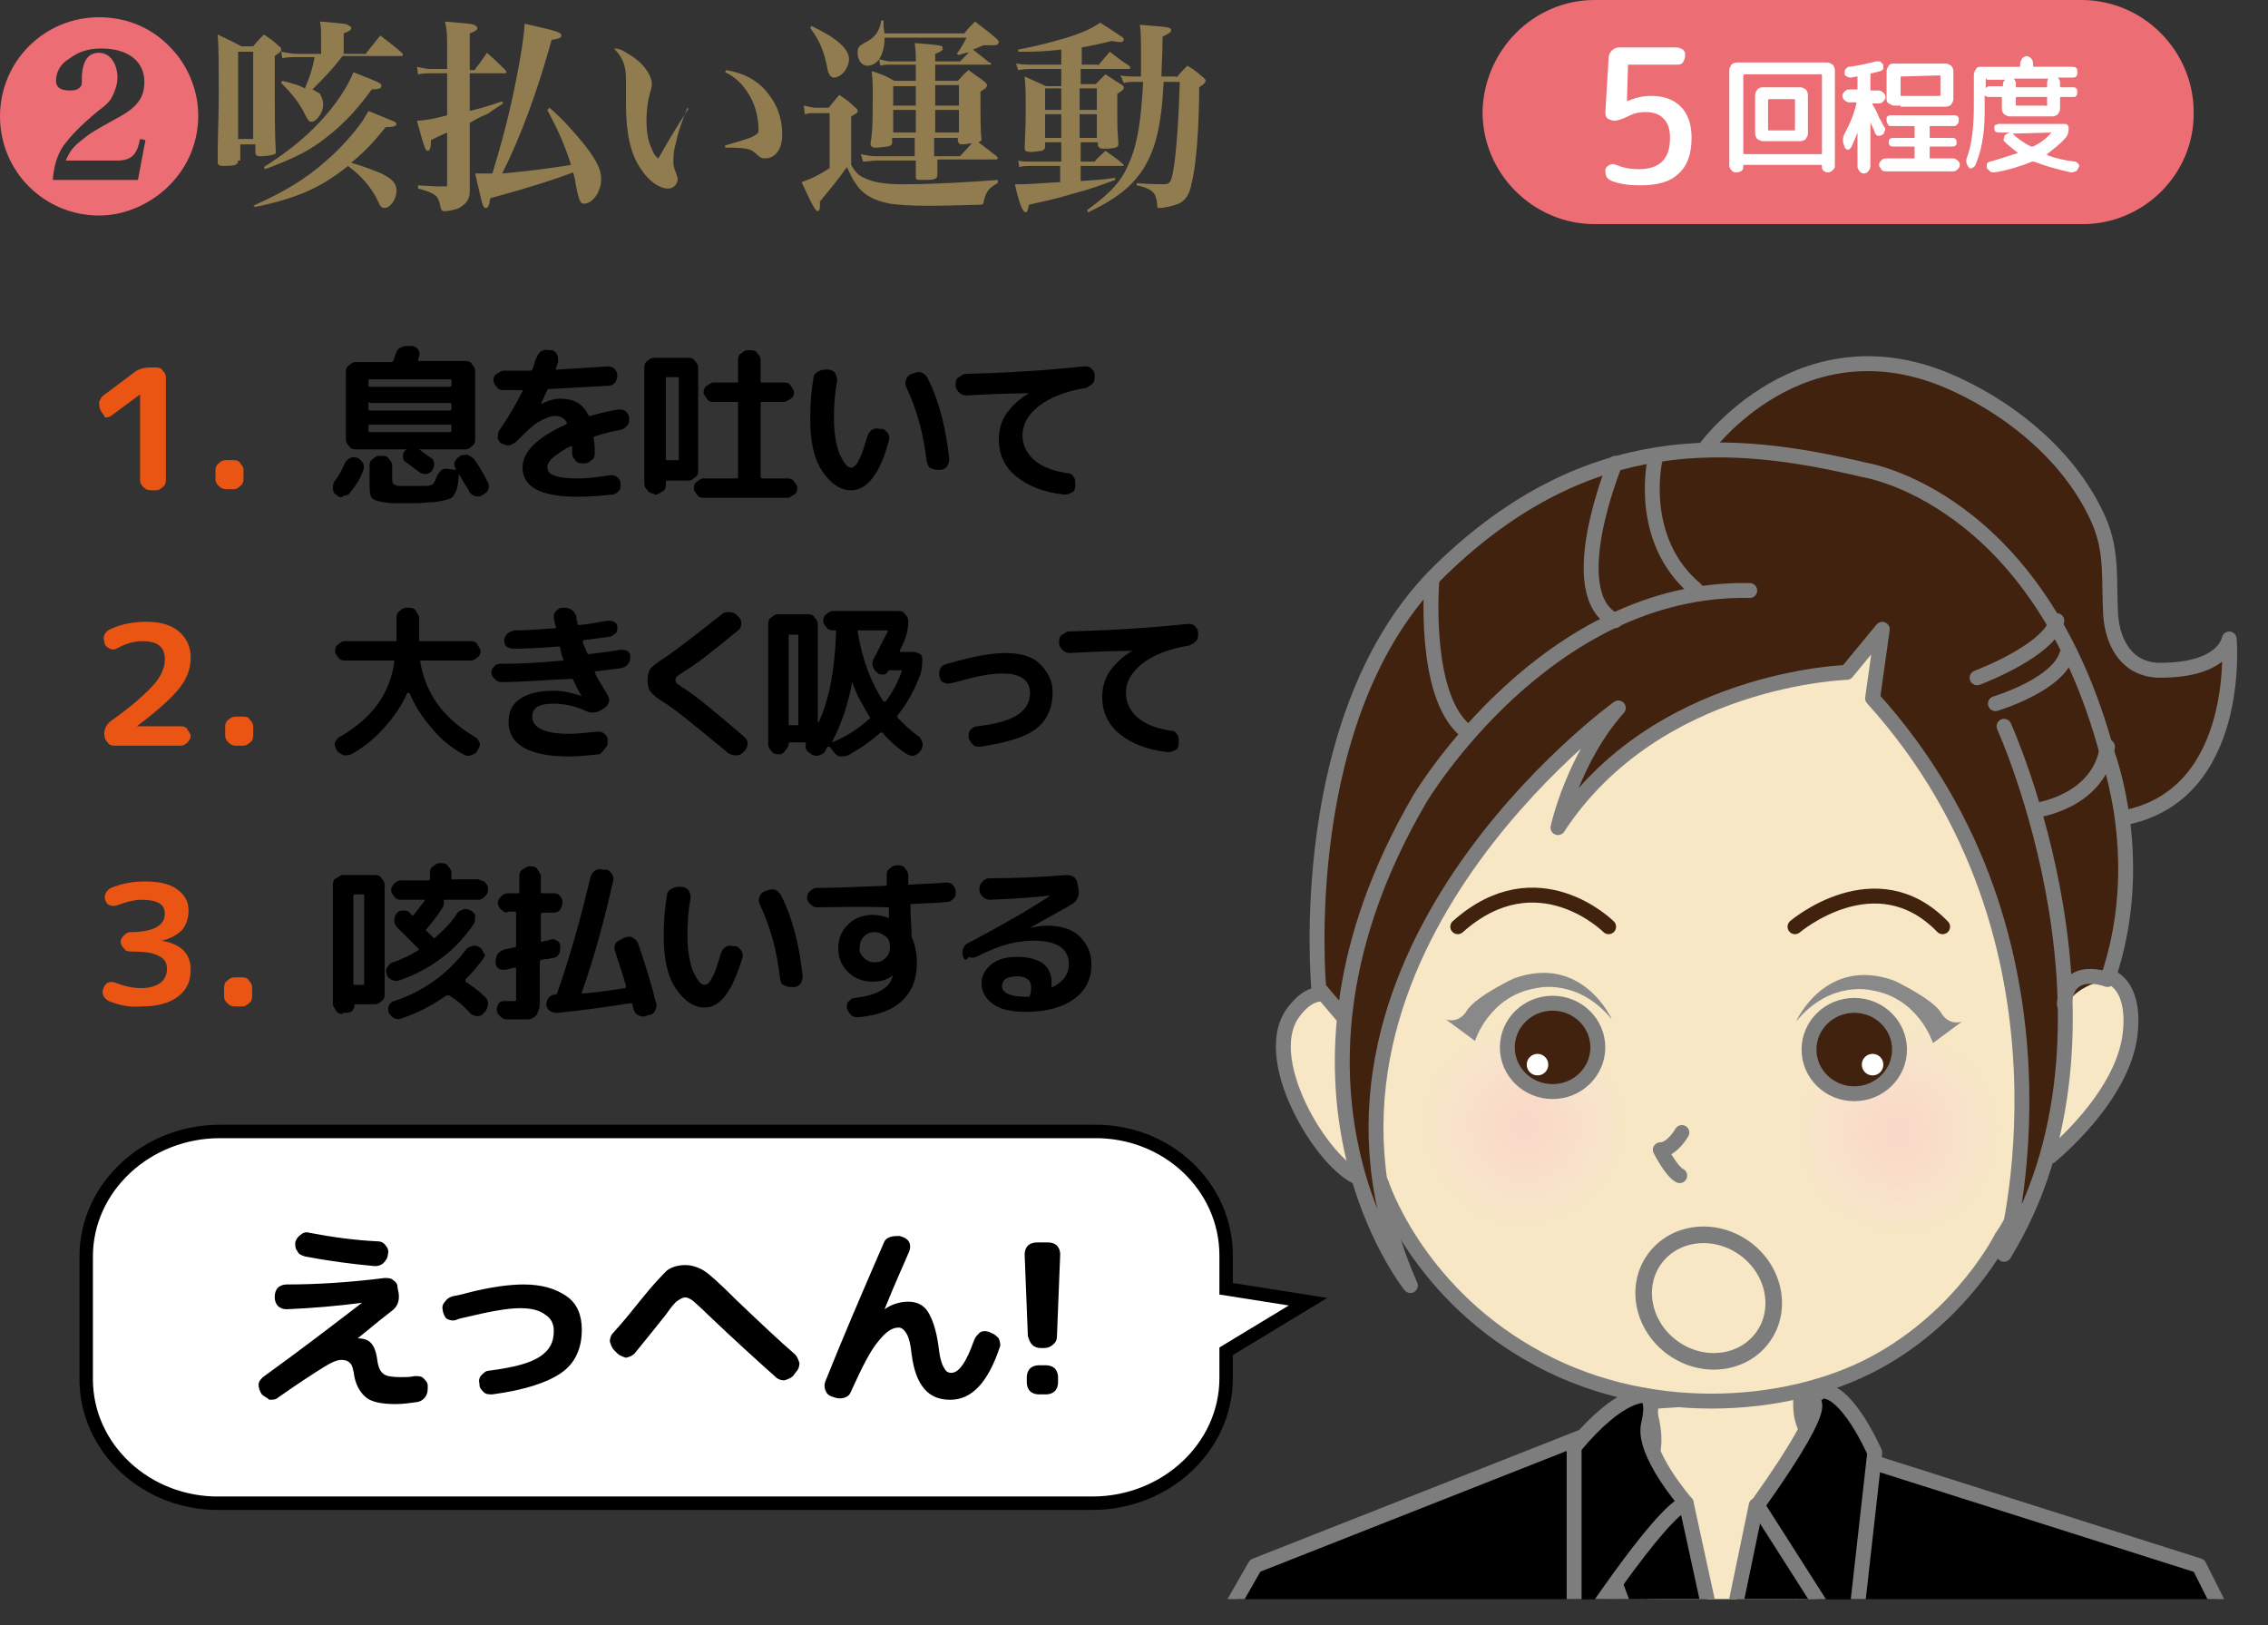
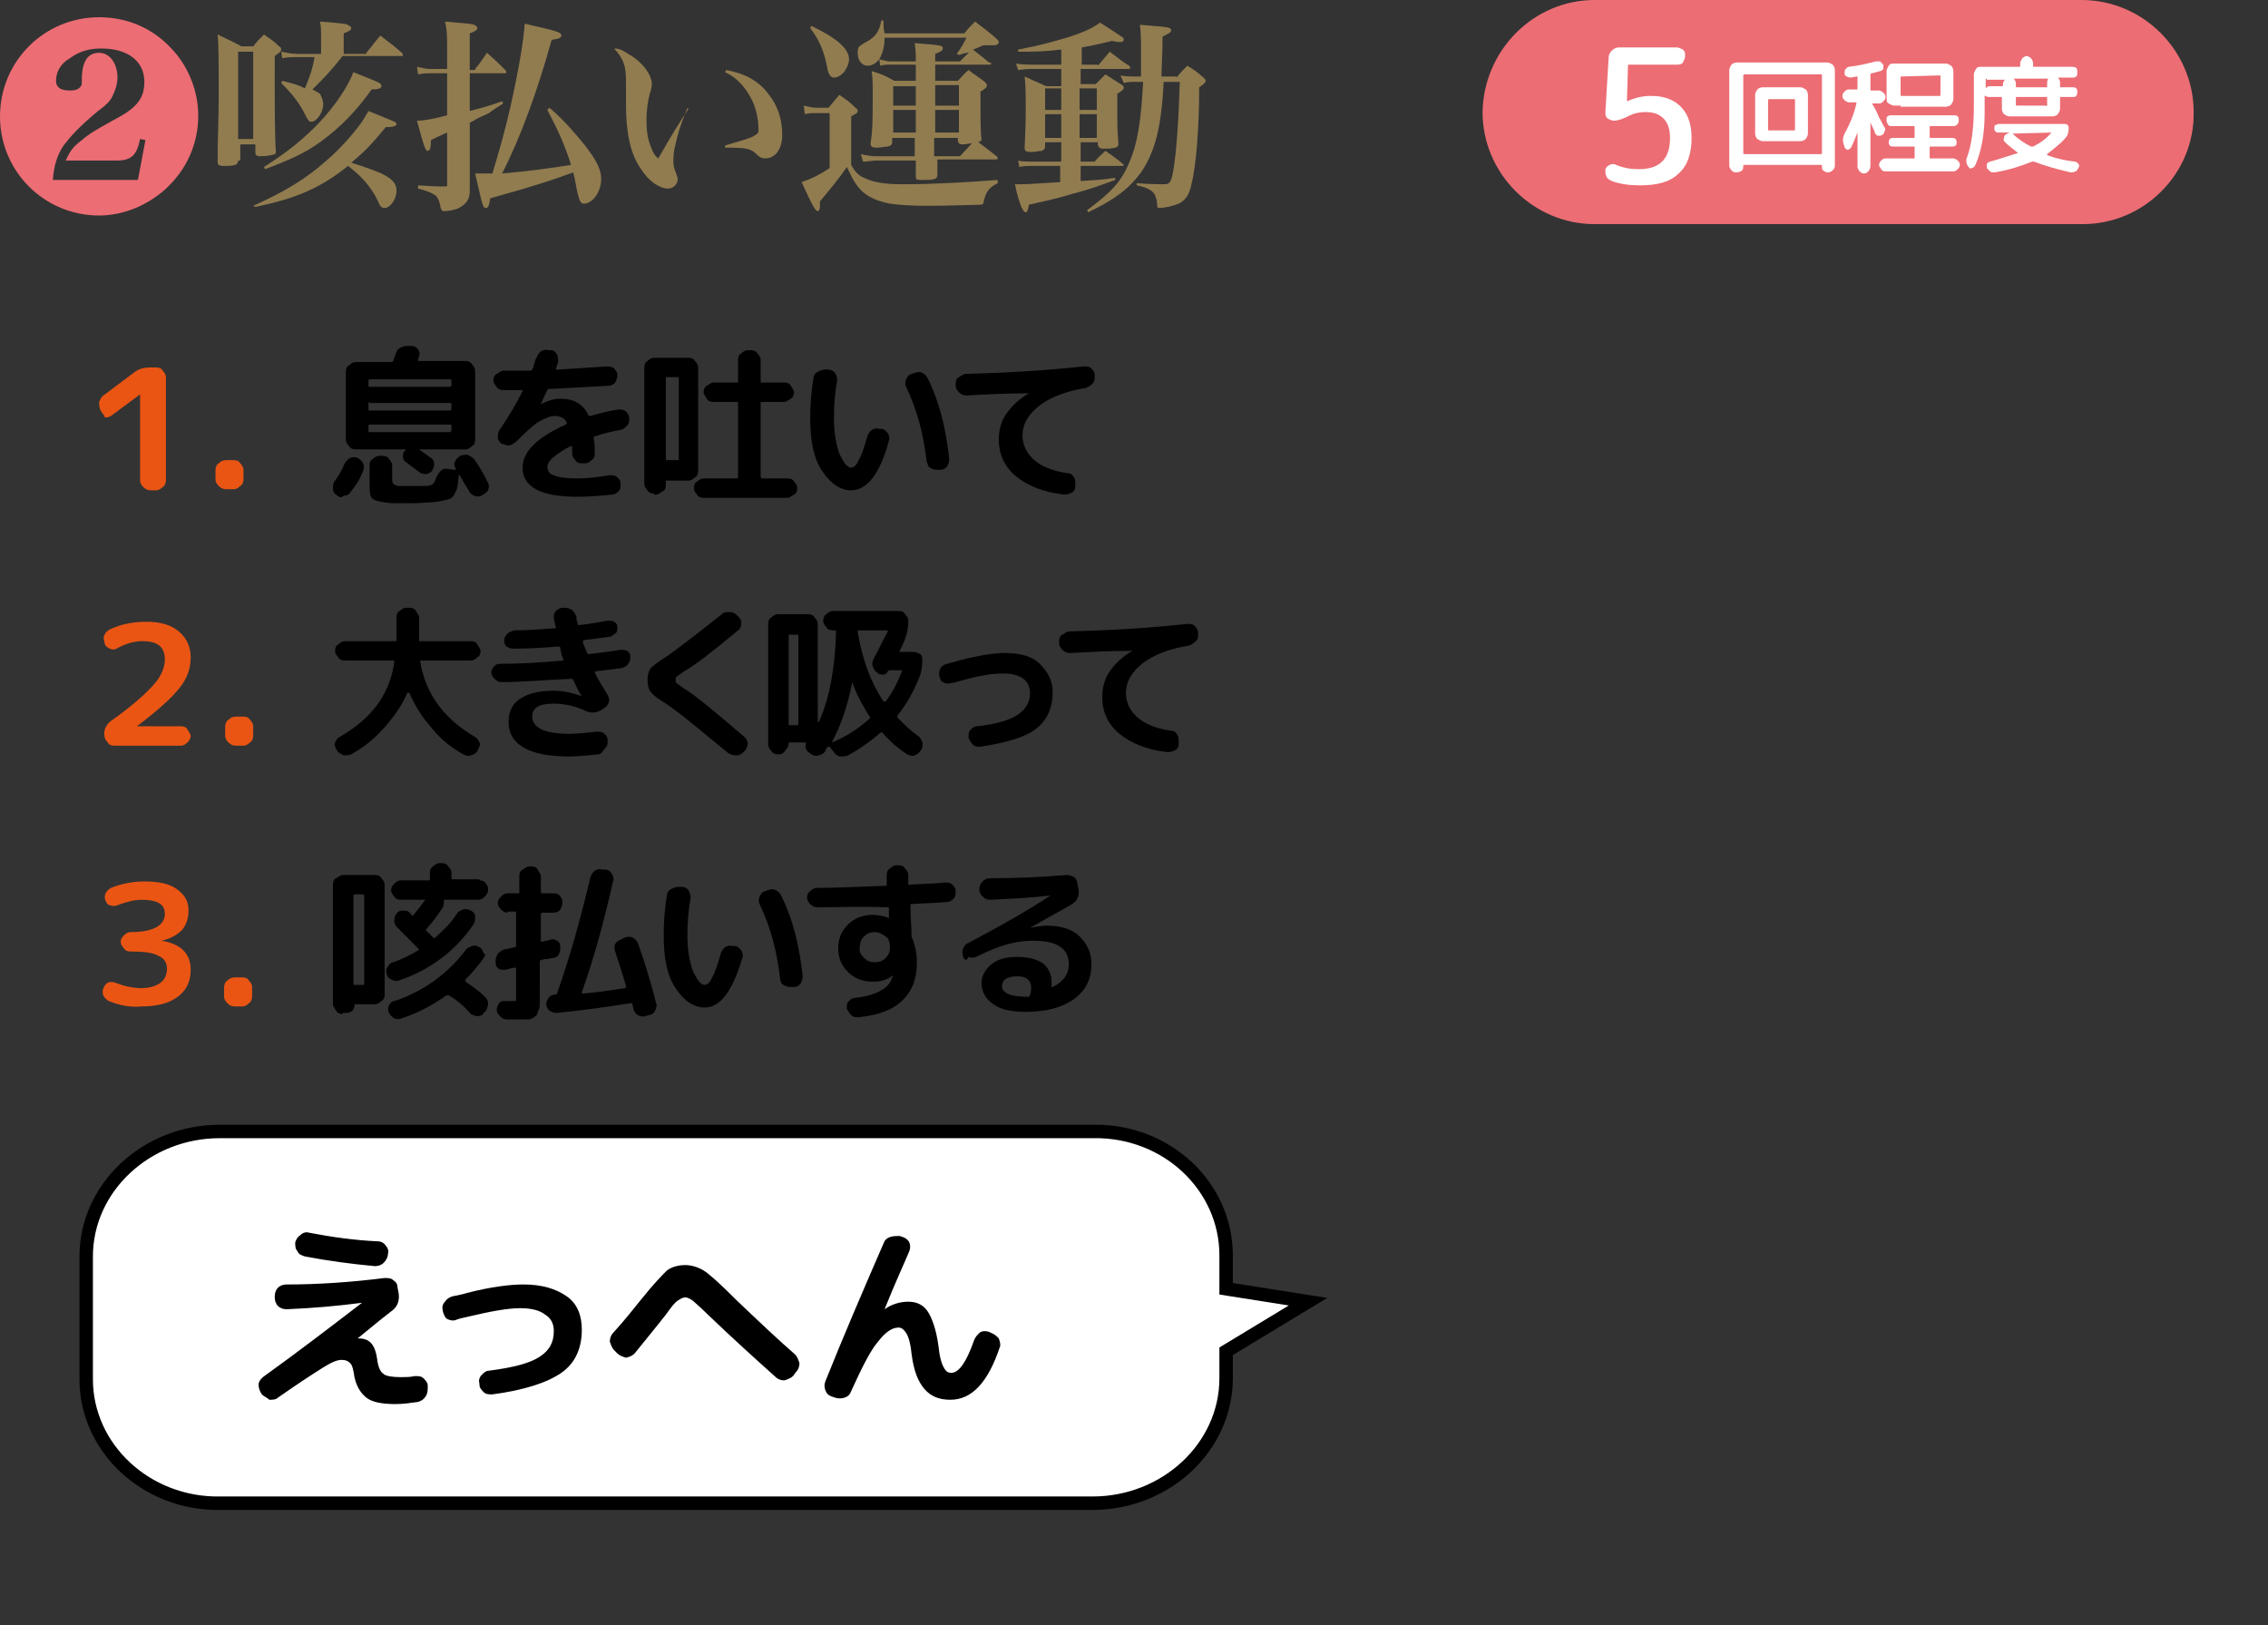
<svg xmlns="http://www.w3.org/2000/svg" xmlns:xlink="http://www.w3.org/1999/xlink" version="1.1" id="レイヤー_1" x="0px" y="0px" viewBox="0 0 210.5 150.8" style="enable-background:new 0 0 210.5 150.8;" xml:space="preserve">
  <rect x="0" y="0" width="210.5" height="150.8" fill="#333333" stroke="none" />
  <style type="text/css">
	.st0{clip-path:url(#SVGID_00000163775543175899818970000014004094795550824073_);}
	.st1{fill:#40220F;stroke:#7D7D7D;stroke-width:1.331;stroke-linecap:round;stroke-linejoin:round;stroke-miterlimit:10;}
	.st2{fill:#40220F;stroke:#7D7D7D;stroke-width:1.682;stroke-linecap:round;stroke-linejoin:round;stroke-miterlimit:10;}
	.st3{fill:#F7E7C4;stroke:#7D7D7D;stroke-width:1.682;stroke-linecap:round;stroke-linejoin:round;stroke-miterlimit:10;}
	.st4{fill:none;stroke:#40220F;stroke-width:1.452;stroke-linecap:round;stroke-linejoin:round;stroke-miterlimit:10;}
	.st5{fill:url(#SVGID_00000047758521117142541570000010535102684308098747_);}
	.st6{fill:url(#SVGID_00000130638811799334725810000007657023956142362252_);}
	.st7{fill:#40220F;stroke:#7D7D7D;stroke-width:1.566;stroke-miterlimit:10;}
	.st8{fill:#FFFFFF;}
	.st9{fill:#40220F;stroke:#7D7D7D;stroke-width:1.428;stroke-miterlimit:10;}
	.st10{fill:#898989;}
	.st11{fill:none;stroke:#7D7D7D;stroke-width:1.682;stroke-linecap:round;stroke-linejoin:round;stroke-miterlimit:10;}
	.st12{fill:#F7E7C4;stroke:#7D7D7D;stroke-width:1.981;stroke-linecap:round;stroke-linejoin:round;stroke-miterlimit:10;}
	.st13{fill:#40220F;stroke:#7D7D7D;stroke-width:1.636;stroke-linecap:round;stroke-linejoin:round;stroke-miterlimit:10;}
	.st14{fill:none;stroke:#7D7D7D;stroke-width:2.03;stroke-linecap:round;stroke-linejoin:round;stroke-miterlimit:10;}
	.st15{fill:#F19A9B;}
	.st16{stroke:#7D7D7D;stroke-width:1.872;stroke-linecap:round;stroke-linejoin:round;stroke-miterlimit:10;}
	.st17{fill:#3E3A39;}
	.st18{fill:none;stroke:#EA5514;stroke-width:1.383;stroke-miterlimit:10;}
	.st19{fill:#E95464;}
	
		.st20{clip-path:url(#SVGID_00000085932040075928347010000005059244961664117633_);stroke:#7D7D7D;stroke-width:1.432;stroke-linecap:round;stroke-linejoin:round;stroke-miterlimit:10;}
	.st21{clip-path:url(#SVGID_00000085932040075928347010000005059244961664117633_);}
	.st22{fill:none;stroke:#7D7D7D;stroke-width:0.716;stroke-linecap:round;stroke-linejoin:round;stroke-miterlimit:10;}
	.st23{fill:#FFF200;}
	.st24{fill:#F7E7C4;stroke:#7D7D7D;stroke-width:1.432;stroke-miterlimit:10;}
	.st25{fill:#F7E7C4;stroke:#7D7D7D;stroke-width:1.432;stroke-linecap:round;stroke-linejoin:round;stroke-miterlimit:10;}
	.st26{fill:#40220F;}
	.st27{fill:none;stroke:#40220F;stroke-width:1.432;stroke-linecap:round;stroke-linejoin:round;stroke-miterlimit:10;}
	.st28{fill:none;stroke:#7D7D7D;stroke-width:1.432;stroke-linecap:round;stroke-linejoin:round;stroke-miterlimit:10;}
	.st29{fill:url(#SVGID_00000031201490926843744180000006335394851910134669_);}
	.st30{fill:url(#SVGID_00000055706873001958142560000008780457117864204457_);}
	.st31{fill:#40220F;stroke:#7D7D7D;stroke-width:1.432;stroke-miterlimit:10;}
	.st32{stroke:#7D7D7D;stroke-width:1.432;stroke-linecap:round;stroke-linejoin:round;stroke-miterlimit:10;}
	.st33{fill:#F4D4BA;stroke:#7D7D7D;stroke-width:1.432;stroke-miterlimit:10;}
	.st34{fill:#EC6D74;}
	.st35{fill:#917C50;}
	.st36{fill:#FFFFFF;stroke:#595757;stroke-width:1.192;stroke-linecap:round;stroke-linejoin:round;stroke-miterlimit:10;}
	.st37{fill:#FFFFFF;stroke:#595757;stroke-width:1.064;stroke-linecap:round;stroke-linejoin:round;stroke-miterlimit:10;}
	
		.st38{clip-path:url(#SVGID_00000109726038619877407870000006224022394589884052_);stroke:#7D7D7D;stroke-width:1.411;stroke-linecap:round;stroke-linejoin:round;stroke-miterlimit:10;}
	.st39{clip-path:url(#SVGID_00000109726038619877407870000006224022394589884052_);}
	.st40{fill:none;stroke:#7D7D7D;stroke-width:0.706;stroke-linecap:round;stroke-linejoin:round;stroke-miterlimit:10;}
	.st41{fill:#F7E7C4;stroke:#7D7D7D;stroke-width:1.411;stroke-miterlimit:10;}
	.st42{fill:#F7E7C4;stroke:#7D7D7D;stroke-width:1.411;stroke-linecap:round;stroke-linejoin:round;stroke-miterlimit:10;}
	.st43{fill:none;stroke:#40220F;stroke-width:1.411;stroke-linecap:round;stroke-linejoin:round;stroke-miterlimit:10;}
	.st44{fill:none;stroke:#7D7D7D;stroke-width:1.411;stroke-linecap:round;stroke-linejoin:round;stroke-miterlimit:10;}
	.st45{fill:url(#SVGID_00000016075904816045280550000017005558969439629983_);}
	.st46{fill:url(#SVGID_00000084509825449259568070000011035728822422990776_);}
	.st47{fill:#40220F;stroke:#7D7D7D;stroke-width:1.411;stroke-miterlimit:10;}
	.st48{stroke:#7D7D7D;stroke-width:1.411;stroke-linecap:round;stroke-linejoin:round;stroke-miterlimit:10;}
	
		.st49{clip-path:url(#SVGID_00000023276178932149763030000009456806784011174049_);fill:#F7C1BC;stroke:#7D7D7D;stroke-width:1.39;stroke-linecap:round;stroke-linejoin:round;stroke-miterlimit:10;}
	
		.st50{clip-path:url(#SVGID_00000023276178932149763030000009456806784011174049_);fill:none;stroke:#7D7D7D;stroke-width:1.39;stroke-linecap:round;stroke-linejoin:round;stroke-miterlimit:10;}
	
		.st51{clip-path:url(#SVGID_00000124873104214179511470000002685694890580667023_);stroke:#7D7D7D;stroke-width:1.373;stroke-linecap:round;stroke-linejoin:round;stroke-miterlimit:10;}
	.st52{clip-path:url(#SVGID_00000124873104214179511470000002685694890580667023_);}
	.st53{fill:none;stroke:#7D7D7D;stroke-width:0.686;stroke-linecap:round;stroke-linejoin:round;stroke-miterlimit:10;}
	.st54{fill:#F7E7C4;stroke:#7D7D7D;stroke-width:1.373;stroke-miterlimit:10;}
	.st55{fill:#F7E7C4;stroke:#7D7D7D;stroke-width:1.373;stroke-linecap:round;stroke-linejoin:round;stroke-miterlimit:10;}
	.st56{fill:none;stroke:#40220F;stroke-width:1.373;stroke-linecap:round;stroke-linejoin:round;stroke-miterlimit:10;}
	.st57{fill:none;stroke:#7D7D7D;stroke-width:1.373;stroke-linecap:round;stroke-linejoin:round;stroke-miterlimit:10;}
	.st58{fill:url(#SVGID_00000142888355276088763150000010242510126586606464_);}
	.st59{fill:url(#SVGID_00000052811009356881566360000016538118934411952271_);}
	.st60{fill:#40220F;stroke:#7D7D7D;stroke-width:1.373;stroke-miterlimit:10;}
	.st61{stroke:#7D7D7D;stroke-width:1.373;stroke-linecap:round;stroke-linejoin:round;stroke-miterlimit:10;}
	.st62{fill:none;stroke:#7D7D7D;stroke-width:1.321;stroke-linecap:round;stroke-linejoin:round;stroke-miterlimit:10;}
	
		.st63{clip-path:url(#SVGID_00000115512559273819951100000004292072597570823301_);stroke:#7D7D7D;stroke-width:1.373;stroke-linecap:round;stroke-linejoin:round;stroke-miterlimit:10;}
	.st64{clip-path:url(#SVGID_00000115512559273819951100000004292072597570823301_);}
	.st65{fill:url(#SVGID_00000122683915601823380620000010160386829831233935_);}
	.st66{fill:url(#SVGID_00000122703359512128530690000015669263663359528091_);}
	.st67{fill:#FFFFFF;stroke:#595757;stroke-width:1.316;stroke-linecap:round;stroke-linejoin:round;stroke-miterlimit:10;}
	.st68{fill:#FFFFFF;stroke:#595757;stroke-width:1.324;stroke-linecap:round;stroke-linejoin:round;stroke-miterlimit:10;}
	.st69{fill:none;stroke:#E95464;stroke-width:3.763;stroke-linecap:round;stroke-linejoin:round;stroke-miterlimit:10;}
	
		.st70{clip-path:url(#SVGID_00000038408607350705188060000007199238352853733515_);stroke:#7D7D7D;stroke-width:1.359;stroke-linecap:round;stroke-linejoin:round;stroke-miterlimit:10;}
	.st71{clip-path:url(#SVGID_00000038408607350705188060000007199238352853733515_);}
	.st72{fill:none;stroke:#7D7D7D;stroke-width:0.68;stroke-linecap:round;stroke-linejoin:round;stroke-miterlimit:10;}
	.st73{fill:#F7E7C4;stroke:#7D7D7D;stroke-width:1.359;stroke-miterlimit:10;}
	.st74{fill:#F7E7C4;stroke:#7D7D7D;stroke-width:1.359;stroke-linecap:round;stroke-linejoin:round;stroke-miterlimit:10;}
	.st75{fill:none;stroke:#40220F;stroke-width:1.359;stroke-linecap:round;stroke-linejoin:round;stroke-miterlimit:10;}
	.st76{fill:none;stroke:#7D7D7D;stroke-width:1.359;stroke-linecap:round;stroke-linejoin:round;stroke-miterlimit:10;}
	.st77{fill:url(#SVGID_00000026877878867780498400000015612902227160104633_);}
	.st78{fill:url(#SVGID_00000178910450498870932910000004890309656554932400_);}
	.st79{fill:#40220F;stroke:#7D7D7D;stroke-width:1.359;stroke-miterlimit:10;}
	.st80{stroke:#7D7D7D;stroke-width:1.359;stroke-linecap:round;stroke-linejoin:round;stroke-miterlimit:10;}
	.st81{fill:none;stroke:#7D7D7D;stroke-width:1.287;stroke-linecap:round;stroke-linejoin:round;stroke-miterlimit:10;}
	.st82{fill:#F7C1BC;stroke:#7D7D7D;stroke-width:1.247;stroke-linecap:round;stroke-linejoin:round;stroke-miterlimit:10;}
	.st83{fill:none;stroke:#7D7D7D;stroke-width:1.247;stroke-linecap:round;stroke-linejoin:round;stroke-miterlimit:10;}
	
		.st84{clip-path:url(#SVGID_00000124153047955973873530000003669565610908219564_);stroke:#7D7D7D;stroke-width:1.399;stroke-linecap:round;stroke-linejoin:round;stroke-miterlimit:10;}
	.st85{clip-path:url(#SVGID_00000124153047955973873530000003669565610908219564_);}
	.st86{fill:none;stroke:#7D7D7D;stroke-width:0.699;stroke-linecap:round;stroke-linejoin:round;stroke-miterlimit:10;}
	.st87{fill:#F7E7C4;stroke:#7D7D7D;stroke-width:1.399;stroke-miterlimit:10;}
	.st88{fill:#F7E7C4;stroke:#7D7D7D;stroke-width:1.399;stroke-linecap:round;stroke-linejoin:round;stroke-miterlimit:10;}
	.st89{fill:none;stroke:#40220F;stroke-width:1.399;stroke-linecap:round;stroke-linejoin:round;stroke-miterlimit:10;}
	.st90{fill:none;stroke:#7D7D7D;stroke-width:1.399;stroke-linecap:round;stroke-linejoin:round;stroke-miterlimit:10;}
	.st91{fill:url(#SVGID_00000179642138172642585100000017092086792791497139_);}
	.st92{fill:url(#SVGID_00000062175268155868959180000012470648536243835265_);}
	.st93{fill:#40220F;stroke:#7D7D7D;stroke-width:1.399;stroke-miterlimit:10;}
	.st94{stroke:#7D7D7D;stroke-width:1.399;stroke-linecap:round;stroke-linejoin:round;stroke-miterlimit:10;}
	.st95{fill:#FFFFFF;stroke:#595757;stroke-width:1.066;stroke-linecap:round;stroke-linejoin:round;stroke-miterlimit:10;}
	
		.st96{clip-path:url(#SVGID_00000061439393260077142230000000705903685998138022_);stroke:#7D7D7D;stroke-width:1.359;stroke-linecap:round;stroke-linejoin:round;stroke-miterlimit:10;}
	.st97{clip-path:url(#SVGID_00000061439393260077142230000000705903685998138022_);}
	.st98{fill:none;stroke:#7D7D7D;stroke-width:0.68;stroke-linecap:round;stroke-linejoin:round;stroke-miterlimit:10;}
	.st99{fill:#F7E7C4;stroke:#7D7D7D;stroke-width:1.359;stroke-miterlimit:10;}
	.st100{fill:#F7E7C4;stroke:#7D7D7D;stroke-width:1.359;stroke-linecap:round;stroke-linejoin:round;stroke-miterlimit:10;}
	.st101{fill:none;stroke:#40220F;stroke-width:1.359;stroke-linecap:round;stroke-linejoin:round;stroke-miterlimit:10;}
	.st102{fill:none;stroke:#7D7D7D;stroke-width:1.359;stroke-linecap:round;stroke-linejoin:round;stroke-miterlimit:10;}
	.st103{fill:url(#SVGID_00000028284291866245432020000008482578694218988733_);}
	.st104{fill:url(#SVGID_00000141430143209730957040000004705276492794727851_);}
	.st105{fill:#40220F;stroke:#7D7D7D;stroke-width:1.359;stroke-miterlimit:10;}
	.st106{stroke:#7D7D7D;stroke-width:1.359;stroke-linecap:round;stroke-linejoin:round;stroke-miterlimit:10;}
	.st107{fill:none;stroke:#7D7D7D;stroke-width:1.242;stroke-linecap:round;stroke-linejoin:round;stroke-miterlimit:10;}
	.st108{fill:#F7C1BC;stroke:#7D7D7D;stroke-width:1.337;stroke-linecap:round;stroke-linejoin:round;stroke-miterlimit:10;}
	.st109{fill:none;stroke:#7D7D7D;stroke-width:1.337;stroke-linecap:round;stroke-linejoin:round;stroke-miterlimit:10;}
	
		.st110{clip-path:url(#SVGID_00000150085718961788270150000006575470243833358779_);stroke:#7D7D7D;stroke-width:1.437;stroke-linecap:round;stroke-linejoin:round;stroke-miterlimit:10;}
	.st111{clip-path:url(#SVGID_00000150085718961788270150000006575470243833358779_);}
	.st112{fill:none;stroke:#7D7D7D;stroke-width:0.719;stroke-linecap:round;stroke-linejoin:round;stroke-miterlimit:10;}
	.st113{fill:#F7E7C4;stroke:#7D7D7D;stroke-width:1.437;stroke-miterlimit:10;}
	.st114{fill:#F7E7C4;stroke:#7D7D7D;stroke-width:1.437;stroke-linecap:round;stroke-linejoin:round;stroke-miterlimit:10;}
	.st115{fill:none;stroke:#40220F;stroke-width:1.437;stroke-linecap:round;stroke-linejoin:round;stroke-miterlimit:10;}
	.st116{fill:none;stroke:#7D7D7D;stroke-width:1.437;stroke-linecap:round;stroke-linejoin:round;stroke-miterlimit:10;}
	.st117{fill:url(#SVGID_00000103264610349441655080000016180601721569827991_);}
	.st118{fill:url(#SVGID_00000089556091037594424540000016855789691316114058_);}
	.st119{fill:#40220F;stroke:#7D7D7D;stroke-width:1.437;stroke-miterlimit:10;}
	.st120{stroke:#7D7D7D;stroke-width:1.437;stroke-linecap:round;stroke-linejoin:round;stroke-miterlimit:10;}
	.st121{fill:none;stroke:#7D7D7D;stroke-width:1.449;stroke-linecap:round;stroke-linejoin:round;stroke-miterlimit:10;}
	
		.st122{clip-path:url(#SVGID_00000096048718500516399360000000810204447932452027_);stroke:#7D7D7D;stroke-width:1.437;stroke-linecap:round;stroke-linejoin:round;stroke-miterlimit:10;}
	.st123{clip-path:url(#SVGID_00000096048718500516399360000000810204447932452027_);}
	.st124{fill:url(#SVGID_00000096034206942672911680000017037162851200622780_);}
	.st125{fill:url(#SVGID_00000083797879856501763050000010268837017849107614_);}
	.st126{fill:none;stroke:#7D7D7D;stroke-width:1.328;stroke-linecap:round;stroke-linejoin:round;stroke-miterlimit:10;}
	.st127{fill:#FFFFFF;stroke:#595757;stroke-width:1.167;stroke-linecap:round;stroke-linejoin:round;stroke-miterlimit:10;}
	
		.st128{clip-path:url(#SVGID_00000082332607309483156140000012054254107220571545_);stroke:#7D7D7D;stroke-width:1.414;stroke-linecap:round;stroke-linejoin:round;stroke-miterlimit:10;}
	.st129{clip-path:url(#SVGID_00000082332607309483156140000012054254107220571545_);}
	.st130{fill:none;stroke:#7D7D7D;stroke-width:0.707;stroke-linecap:round;stroke-linejoin:round;stroke-miterlimit:10;}
	.st131{fill:#F7E7C4;stroke:#7D7D7D;stroke-width:1.414;stroke-miterlimit:10;}
	.st132{fill:#F7E7C4;stroke:#7D7D7D;stroke-width:1.414;stroke-linecap:round;stroke-linejoin:round;stroke-miterlimit:10;}
	.st133{fill:none;stroke:#40220F;stroke-width:1.414;stroke-linecap:round;stroke-linejoin:round;stroke-miterlimit:10;}
	.st134{fill:none;stroke:#7D7D7D;stroke-width:1.414;stroke-linecap:round;stroke-linejoin:round;stroke-miterlimit:10;}
	.st135{fill:url(#SVGID_00000129194172812703924650000017758282977666339482_);}
	.st136{fill:url(#SVGID_00000080191740476449095060000002449536629037542328_);}
	.st137{fill:#40220F;stroke:#7D7D7D;stroke-width:1.414;stroke-miterlimit:10;}
	.st138{stroke:#7D7D7D;stroke-width:1.414;stroke-linecap:round;stroke-linejoin:round;stroke-miterlimit:10;}
	
		.st139{clip-path:url(#SVGID_00000033327875689111275900000017801606834052960191_);fill:#F7C1BC;stroke:#7D7D7D;stroke-width:1.55;stroke-linecap:round;stroke-linejoin:round;stroke-miterlimit:10;}
	.st140{fill:#FFFFFF;stroke:#595757;stroke-width:1.079;stroke-linecap:round;stroke-linejoin:round;stroke-miterlimit:10;}
	
		.st141{clip-path:url(#SVGID_00000133510546103201846650000015986056733954569904_);stroke:#7D7D7D;stroke-width:1.454;stroke-linecap:round;stroke-linejoin:round;stroke-miterlimit:10;}
	.st142{clip-path:url(#SVGID_00000133510546103201846650000015986056733954569904_);}
	.st143{fill:none;stroke:#7D7D7D;stroke-width:0.727;stroke-linecap:round;stroke-linejoin:round;stroke-miterlimit:10;}
	
		.st144{clip-path:url(#SVGID_00000133510546103201846650000015986056733954569904_);fill:#F7E7C4;stroke:#7D7D7D;stroke-width:1.454;stroke-miterlimit:10;}
	
		.st145{clip-path:url(#SVGID_00000133510546103201846650000015986056733954569904_);fill:#F7E7C4;stroke:#7D7D7D;stroke-width:1.454;stroke-linecap:round;stroke-linejoin:round;stroke-miterlimit:10;}
	.st146{clip-path:url(#SVGID_00000133510546103201846650000015986056733954569904_);fill:#40220F;}
	.st147{fill:none;stroke:#40220F;stroke-width:1.454;stroke-linecap:round;stroke-linejoin:round;stroke-miterlimit:10;}
	
		.st148{clip-path:url(#SVGID_00000133510546103201846650000015986056733954569904_);fill:none;stroke:#7D7D7D;stroke-width:1.454;stroke-linecap:round;stroke-linejoin:round;stroke-miterlimit:10;}
	.st149{fill:none;stroke:#7D7D7D;stroke-width:1.454;stroke-linecap:round;stroke-linejoin:round;stroke-miterlimit:10;}
	
		.st150{clip-path:url(#SVGID_00000133510546103201846650000015986056733954569904_);fill:url(#SVGID_00000183221449835535519740000015855140590253091770_);}
	.st151{fill:#40220F;stroke:#7D7D7D;stroke-width:1.454;stroke-miterlimit:10;}
	.st152{fill:#F7E7C4;stroke:#7D7D7D;stroke-width:1.454;stroke-linecap:round;stroke-linejoin:round;stroke-miterlimit:10;}
	.st153{fill:#F7E7C4;stroke:#7D7D7D;stroke-width:1.454;stroke-miterlimit:10;}
	
		.st154{clip-path:url(#SVGID_00000133510546103201846650000015986056733954569904_);fill:url(#SVGID_00000076603818197051608030000004383931095065052852_);}
	
		.st155{clip-path:url(#SVGID_00000176039926197743200770000003633298009625000871_);stroke:#7D7D7D;stroke-width:1.454;stroke-linecap:round;stroke-linejoin:round;stroke-miterlimit:10;}
	
		.st156{clip-path:url(#SVGID_00000176039926197743200770000003633298009625000871_);fill:#F7E7C4;stroke:#7D7D7D;stroke-width:1.454;stroke-miterlimit:10;}
	
		.st157{clip-path:url(#SVGID_00000176039926197743200770000003633298009625000871_);fill:#F7E7C4;stroke:#7D7D7D;stroke-width:1.454;stroke-linecap:round;stroke-linejoin:round;stroke-miterlimit:10;}
	.st158{clip-path:url(#SVGID_00000176039926197743200770000003633298009625000871_);fill:#40220F;}
	.st159{clip-path:url(#SVGID_00000176039926197743200770000003633298009625000871_);}
	
		.st160{clip-path:url(#SVGID_00000176039926197743200770000003633298009625000871_);fill:none;stroke:#7D7D7D;stroke-width:1.454;stroke-linecap:round;stroke-linejoin:round;stroke-miterlimit:10;}
	
		.st161{clip-path:url(#SVGID_00000176039926197743200770000003633298009625000871_);fill:url(#SVGID_00000163040913550138972220000006828550606449300382_);}
	
		.st162{clip-path:url(#SVGID_00000176039926197743200770000003633298009625000871_);fill:url(#SVGID_00000005231389203190834250000009103966262864655283_);}
	.st163{fill:none;stroke:#F39800;stroke-width:0.633;stroke-miterlimit:10;}
	.st164{fill:none;stroke:#F39800;stroke-width:2.212;stroke-linecap:round;stroke-linejoin:round;stroke-miterlimit:10;}
	.st165{clip-path:url(#SVGID_00000108294897644605041670000015095292438662679171_);}
	.st166{fill:#F7E7C4;stroke:#7D7D7D;stroke-width:1.178;stroke-miterlimit:10;}
	.st167{fill:#2EA7E0;stroke:#7D7D7D;stroke-width:1.226;stroke-linecap:round;stroke-linejoin:round;stroke-miterlimit:10;}
	.st168{fill:#2EA7E0;stroke:#7D7D7D;stroke-width:1.055;stroke-linecap:round;stroke-linejoin:round;stroke-miterlimit:10;}
	.st169{fill:#2EA7E0;stroke:#7D7D7D;stroke-width:1.204;stroke-linecap:round;stroke-linejoin:round;stroke-miterlimit:10;}
	.st170{fill:#F7E7C4;stroke:#7D7D7D;stroke-width:1.27;stroke-miterlimit:10;}
	.st171{fill:#0068B7;}
	.st172{fill:#F7E7C4;}
	
		.st173{clip-path:url(#SVGID_00000108294897644605041670000015095292438662679171_);stroke:#7D7D7D;stroke-width:1.337;stroke-linecap:round;stroke-linejoin:round;stroke-miterlimit:10;}
	.st174{fill:none;stroke:#7D7D7D;stroke-width:0.668;stroke-linecap:round;stroke-linejoin:round;stroke-miterlimit:10;}
	.st175{fill:#F7E7C4;stroke:#7D7D7D;stroke-width:1.337;stroke-miterlimit:10;}
	.st176{fill:#F7E7C4;stroke:#7D7D7D;stroke-width:1.337;stroke-linecap:round;stroke-linejoin:round;stroke-miterlimit:10;}
	.st177{fill:none;stroke:#40220F;stroke-width:1.337;stroke-linecap:round;stroke-linejoin:round;stroke-miterlimit:10;}
	.st178{fill:none;stroke:#7D7D7D;stroke-width:1.337;stroke-linecap:round;stroke-linejoin:round;stroke-miterlimit:10;}
	.st179{fill:url(#SVGID_00000018225960000137480890000001028449018837679256_);}
	.st180{fill:url(#SVGID_00000091736104836499259040000003254505450171790982_);}
	.st181{fill:#40220F;stroke:#7D7D7D;stroke-width:1.337;stroke-miterlimit:10;}
	.st182{stroke:#7D7D7D;stroke-width:1.337;stroke-linecap:round;stroke-linejoin:round;stroke-miterlimit:10;}
	
		.st183{clip-path:url(#SVGID_00000108294897644605041670000015095292438662679171_);fill:none;stroke:#7D7D7D;stroke-width:1.337;stroke-linecap:round;stroke-linejoin:round;stroke-miterlimit:10;}
	
		.st184{clip-path:url(#SVGID_00000108294897644605041670000015095292438662679171_);fill:none;stroke:#7D7D7D;stroke-width:0.668;stroke-linecap:round;stroke-linejoin:round;stroke-miterlimit:10;}
	
		.st185{clip-path:url(#SVGID_00000008828348016765244960000002516042540537491604_);fill:#F7E7C4;stroke:#7D7D7D;stroke-width:1.3;stroke-miterlimit:10;}
	.st186{clip-path:url(#SVGID_00000008828348016765244960000002516042540537491604_);}
	.st187{fill:#F7E7C4;stroke:#7D7D7D;stroke-width:1.17;stroke-miterlimit:10;}
	.st188{fill:#2EA7E0;stroke:#7D7D7D;stroke-width:1.218;stroke-linecap:round;stroke-linejoin:round;stroke-miterlimit:10;}
	.st189{fill:#2EA7E0;stroke:#7D7D7D;stroke-width:1.048;stroke-linecap:round;stroke-linejoin:round;stroke-miterlimit:10;}
	.st190{fill:#2EA7E0;stroke:#7D7D7D;stroke-width:1.196;stroke-linecap:round;stroke-linejoin:round;stroke-miterlimit:10;}
	.st191{fill:#F7E7C4;stroke:#7D7D7D;stroke-width:1.261;stroke-miterlimit:10;}
	
		.st192{clip-path:url(#SVGID_00000008828348016765244960000002516042540537491604_);stroke:#7D7D7D;stroke-width:1.328;stroke-linecap:round;stroke-linejoin:round;stroke-miterlimit:10;}
	.st193{fill:#F7E7C4;stroke:#7D7D7D;stroke-width:1.328;stroke-miterlimit:10;}
	.st194{fill:#F7E7C4;stroke:#7D7D7D;stroke-width:1.328;stroke-linecap:round;stroke-linejoin:round;stroke-miterlimit:10;}
	.st195{fill:none;stroke:#40220F;stroke-width:1.328;stroke-linecap:round;stroke-linejoin:round;stroke-miterlimit:10;}
	.st196{fill:url(#SVGID_00000046338988649508304250000006879231872139041172_);}
	.st197{fill:url(#SVGID_00000179604807679406671110000017564105228741017017_);}
	.st198{fill:#40220F;stroke:#7D7D7D;stroke-width:1.328;stroke-miterlimit:10;}
	.st199{stroke:#7D7D7D;stroke-width:1.328;stroke-linecap:round;stroke-linejoin:round;stroke-miterlimit:10;}
	
		.st200{clip-path:url(#SVGID_00000008828348016765244960000002516042540537491604_);fill:none;stroke:#7D7D7D;stroke-width:1.328;stroke-linecap:round;stroke-linejoin:round;stroke-miterlimit:10;}
	
		.st201{clip-path:url(#SVGID_00000008828348016765244960000002516042540537491604_);fill:none;stroke:#7D7D7D;stroke-width:0.664;stroke-linecap:round;stroke-linejoin:round;stroke-miterlimit:10;}
	.st202{clip-path:url(#SVGID_00000183220084777258151450000003776413028612441999_);}
	.st203{fill:#F7E7C4;stroke:#7D7D7D;stroke-width:1.296;stroke-miterlimit:10;}
	.st204{fill:#F7E7C4;stroke:#7D7D7D;stroke-width:1.167;stroke-miterlimit:10;}
	.st205{fill:#2EA7E0;stroke:#7D7D7D;stroke-width:1.214;stroke-linecap:round;stroke-linejoin:round;stroke-miterlimit:10;}
	.st206{fill:#2EA7E0;stroke:#7D7D7D;stroke-width:1.044;stroke-linecap:round;stroke-linejoin:round;stroke-miterlimit:10;}
	.st207{fill:#2EA7E0;stroke:#7D7D7D;stroke-width:1.192;stroke-linecap:round;stroke-linejoin:round;stroke-miterlimit:10;}
	.st208{fill:#F7E7C4;stroke:#7D7D7D;stroke-width:1.257;stroke-miterlimit:10;}
	.st209{stroke:#7D7D7D;stroke-width:1.324;stroke-linecap:round;stroke-linejoin:round;stroke-miterlimit:10;}
	.st210{fill:none;stroke:#7D7D7D;stroke-width:0.662;stroke-linecap:round;stroke-linejoin:round;stroke-miterlimit:10;}
	.st211{fill:#F7E7C4;stroke:#7D7D7D;stroke-width:1.324;stroke-miterlimit:10;}
	.st212{fill:#F7E7C4;stroke:#7D7D7D;stroke-width:1.324;stroke-linecap:round;stroke-linejoin:round;stroke-miterlimit:10;}
	.st213{fill:none;stroke:#40220F;stroke-width:1.324;stroke-linecap:round;stroke-linejoin:round;stroke-miterlimit:10;}
	.st214{fill:none;stroke:#7D7D7D;stroke-width:1.324;stroke-linecap:round;stroke-linejoin:round;stroke-miterlimit:10;}
	.st215{fill:url(#SVGID_00000102535175569955515680000014693253120754400654_);}
	.st216{fill:url(#SVGID_00000099623792722003912690000003288221092145744556_);}
	.st217{fill:#40220F;stroke:#7D7D7D;stroke-width:1.324;stroke-miterlimit:10;}
	.st218{fill:#F4D4BA;stroke:#7D7D7D;stroke-width:1.324;stroke-miterlimit:10;}
	.st219{fill:#FFFFFF;stroke:#595757;stroke-width:1.24;stroke-linecap:round;stroke-linejoin:round;stroke-miterlimit:10;}
	
		.st220{clip-path:url(#SVGID_00000124841525641276533340000017431598277340513159_);stroke:#7D7D7D;stroke-width:1.454;stroke-linecap:round;stroke-linejoin:round;stroke-miterlimit:10;}
	.st221{clip-path:url(#SVGID_00000124841525641276533340000017431598277340513159_);}
	.st222{fill:none;stroke:#7D7D7D;stroke-width:0.727;stroke-linecap:round;stroke-linejoin:round;stroke-miterlimit:10;}
	.st223{fill:#F7E7C4;stroke:#7D7D7D;stroke-width:1.454;stroke-miterlimit:10;}
	.st224{fill:#F7E7C4;stroke:#7D7D7D;stroke-width:1.454;stroke-linecap:round;stroke-linejoin:round;stroke-miterlimit:10;}
	.st225{fill:none;stroke:#40220F;stroke-width:1.454;stroke-linecap:round;stroke-linejoin:round;stroke-miterlimit:10;}
	.st226{fill:none;stroke:#7D7D7D;stroke-width:1.454;stroke-linecap:round;stroke-linejoin:round;stroke-miterlimit:10;}
	.st227{fill:url(#SVGID_00000010993704208506230430000006093343308061390496_);}
	.st228{fill:url(#SVGID_00000107562279424840780860000006547957190502704548_);}
	.st229{fill:#40220F;stroke:#7D7D7D;stroke-width:1.454;stroke-miterlimit:10;}
	.st230{stroke:#7D7D7D;stroke-width:1.454;stroke-linecap:round;stroke-linejoin:round;stroke-miterlimit:10;}
	.st231{fill:none;stroke:#F18B00;stroke-width:2.942;stroke-linecap:round;stroke-linejoin:round;stroke-miterlimit:10;}
	
		.st232{clip-path:url(#SVGID_00000106139369701013628070000013219496045052921002_);fill:#FFFFFF;stroke:#C7C8C8;stroke-width:0.685;stroke-miterlimit:10;}
	
		.st233{clip-path:url(#SVGID_00000106834540598726883920000008222896094758122148_);stroke:#7D7D7D;stroke-width:1.472;stroke-linecap:round;stroke-linejoin:round;stroke-miterlimit:10;}
	.st234{clip-path:url(#SVGID_00000106834540598726883920000008222896094758122148_);}
	.st235{fill:#F7E7C4;stroke:#7D7D7D;stroke-width:1.472;stroke-miterlimit:10;}
	.st236{fill:#F7E7C4;stroke:#7D7D7D;stroke-width:1.472;stroke-linecap:round;stroke-linejoin:round;stroke-miterlimit:10;}
	.st237{fill:none;stroke:#40220F;stroke-width:1.472;stroke-linecap:round;stroke-linejoin:round;stroke-miterlimit:10;}
	.st238{fill:none;stroke:#7D7D7D;stroke-width:1.472;stroke-linecap:round;stroke-linejoin:round;stroke-miterlimit:10;}
	.st239{fill:url(#SVGID_00000042008585382967712420000013591587660018034598_);}
	.st240{fill:url(#SVGID_00000054974750356148197160000014632561688870201021_);}
	.st241{fill:#40220F;stroke:#7D7D7D;stroke-width:1.472;stroke-miterlimit:10;}
	.st242{stroke:#7D7D7D;stroke-width:1.472;stroke-linecap:round;stroke-linejoin:round;stroke-miterlimit:10;}
	
		.st243{clip-path:url(#SVGID_00000106834540598726883920000008222896094758122148_);fill:none;stroke:#7D7D7D;stroke-width:1.366;stroke-linecap:round;stroke-linejoin:round;stroke-miterlimit:10;}
	
		.st244{clip-path:url(#SVGID_00000106834540598726883920000008222896094758122148_);fill:#F7C1BC;stroke:#7D7D7D;stroke-width:1.134;stroke-linecap:round;stroke-linejoin:round;stroke-miterlimit:10;}
	
		.st245{clip-path:url(#SVGID_00000106834540598726883920000008222896094758122148_);fill:none;stroke:#7D7D7D;stroke-width:1.134;stroke-linecap:round;stroke-linejoin:round;stroke-miterlimit:10;}
	
		.st246{clip-path:url(#SVGID_00000013175854220646559560000015941212928160833978_);stroke:#7D7D7D;stroke-width:1.275;stroke-linecap:round;stroke-linejoin:round;stroke-miterlimit:10;}
	.st247{clip-path:url(#SVGID_00000013175854220646559560000015941212928160833978_);}
	.st248{fill:#F7E7C4;stroke:#7D7D7D;stroke-width:1.275;stroke-miterlimit:10;}
	.st249{fill:#F7E7C4;stroke:#7D7D7D;stroke-width:1.275;stroke-linecap:round;stroke-linejoin:round;stroke-miterlimit:10;}
	.st250{fill:none;stroke:#40220F;stroke-width:1.275;stroke-linecap:round;stroke-linejoin:round;stroke-miterlimit:10;}
	.st251{fill:none;stroke:#7D7D7D;stroke-width:1.275;stroke-linecap:round;stroke-linejoin:round;stroke-miterlimit:10;}
	.st252{fill:url(#SVGID_00000156548713449526555310000003491334384558035358_);}
	.st253{fill:url(#SVGID_00000029022773443578707330000000816368463764680326_);}
	.st254{fill:#40220F;stroke:#7D7D7D;stroke-width:1.275;stroke-miterlimit:10;}
	.st255{stroke:#7D7D7D;stroke-width:1.275;stroke-linecap:round;stroke-linejoin:round;stroke-miterlimit:10;}
	.st256{fill:#F7E7C4;stroke:#7D7D7D;stroke-width:1.395;stroke-linecap:round;stroke-linejoin:round;stroke-miterlimit:10;}
	.st257{fill:none;stroke:#E83828;stroke-width:4.453;stroke-linecap:round;stroke-linejoin:round;stroke-miterlimit:10;}
	
		.st258{clip-path:url(#SVGID_00000013175854220646559560000015941212928160833978_);fill:#F4D1B8;stroke:#7D7D7D;stroke-width:1.173;stroke-miterlimit:10;}
	
		.st259{clip-path:url(#SVGID_00000181807764580281258030000008673179220737469366_);fill:#F7E7C4;stroke:#7D7D7D;stroke-width:1.317;stroke-miterlimit:10;}
	.st260{clip-path:url(#SVGID_00000181807764580281258030000008673179220737469366_);}
	.st261{fill:#F7E7C4;stroke:#7D7D7D;stroke-width:1.185;stroke-miterlimit:10;}
	.st262{fill:#2EA7E0;stroke:#7D7D7D;stroke-width:1.233;stroke-linecap:round;stroke-linejoin:round;stroke-miterlimit:10;}
	.st263{fill:#2EA7E0;stroke:#7D7D7D;stroke-width:1.061;stroke-linecap:round;stroke-linejoin:round;stroke-miterlimit:10;}
	.st264{fill:#2EA7E0;stroke:#7D7D7D;stroke-width:1.211;stroke-linecap:round;stroke-linejoin:round;stroke-miterlimit:10;}
	.st265{fill:#F7E7C4;stroke:#7D7D7D;stroke-width:1.277;stroke-miterlimit:10;}
	
		.st266{clip-path:url(#SVGID_00000181807764580281258030000008673179220737469366_);stroke:#7D7D7D;stroke-width:1.344;stroke-linecap:round;stroke-linejoin:round;stroke-miterlimit:10;}
	.st267{fill:none;stroke:#7D7D7D;stroke-width:0.672;stroke-linecap:round;stroke-linejoin:round;stroke-miterlimit:10;}
	.st268{fill:#F7E7C4;stroke:#7D7D7D;stroke-width:1.344;stroke-miterlimit:10;}
	.st269{fill:#F7E7C4;stroke:#7D7D7D;stroke-width:1.344;stroke-linecap:round;stroke-linejoin:round;stroke-miterlimit:10;}
	.st270{fill:none;stroke:#40220F;stroke-width:1.344;stroke-linecap:round;stroke-linejoin:round;stroke-miterlimit:10;}
	.st271{fill:none;stroke:#7D7D7D;stroke-width:1.344;stroke-linecap:round;stroke-linejoin:round;stroke-miterlimit:10;}
	.st272{fill:url(#SVGID_00000087412299116718127110000000514969220408672386_);}
	.st273{fill:url(#SVGID_00000124125881286140866070000007455001147039662727_);}
	.st274{fill:#40220F;stroke:#7D7D7D;stroke-width:1.344;stroke-miterlimit:10;}
	.st275{stroke:#7D7D7D;stroke-width:1.344;stroke-linecap:round;stroke-linejoin:round;stroke-miterlimit:10;}
	
		.st276{clip-path:url(#SVGID_00000181807764580281258030000008673179220737469366_);fill:none;stroke:#7D7D7D;stroke-width:0.672;stroke-linecap:round;stroke-linejoin:round;stroke-miterlimit:10;}
	
		.st277{clip-path:url(#SVGID_00000058556357204891398030000006816429635429146776_);fill:#FFFFFF;stroke:#7D7D7D;stroke-width:0.933;stroke-linecap:round;stroke-linejoin:round;stroke-miterlimit:10;}
	
		.st278{clip-path:url(#SVGID_00000058556357204891398030000006816429635429146776_);fill:#F7C1BC;stroke:#7D7D7D;stroke-width:1.21;stroke-linecap:round;stroke-linejoin:round;stroke-miterlimit:10;}
	
		.st279{clip-path:url(#SVGID_00000075857012302419304920000006258423971305648825_);stroke:#7D7D7D;stroke-width:1.381;stroke-linecap:round;stroke-linejoin:round;stroke-miterlimit:10;}
	.st280{clip-path:url(#SVGID_00000075857012302419304920000006258423971305648825_);}
	.st281{fill:#F7E7C4;stroke:#7D7D7D;stroke-width:1.381;stroke-miterlimit:10;}
	.st282{fill:#F7E7C4;stroke:#7D7D7D;stroke-width:1.381;stroke-linecap:round;stroke-linejoin:round;stroke-miterlimit:10;}
	.st283{fill:none;stroke:#40220F;stroke-width:1.381;stroke-linecap:round;stroke-linejoin:round;stroke-miterlimit:10;}
	.st284{fill:none;stroke:#7D7D7D;stroke-width:1.381;stroke-linecap:round;stroke-linejoin:round;stroke-miterlimit:10;}
	.st285{fill:url(#SVGID_00000156545728417063522710000016358074781432173492_);}
	.st286{fill:url(#SVGID_00000108991674938682132000000005144604225353756315_);}
	.st287{fill:#40220F;stroke:#7D7D7D;stroke-width:1.381;stroke-miterlimit:10;}
	.st288{stroke:#7D7D7D;stroke-width:1.381;stroke-linecap:round;stroke-linejoin:round;stroke-miterlimit:10;}
	
		.st289{clip-path:url(#SVGID_00000159461266258223556560000013335482397950269627_);stroke:#7D7D7D;stroke-width:1.381;stroke-linecap:round;stroke-linejoin:round;stroke-miterlimit:10;}
	.st290{clip-path:url(#SVGID_00000159461266258223556560000013335482397950269627_);}
	.st291{fill:url(#SVGID_00000077318142973102778100000001573688108810591885_);}
	.st292{fill:url(#SVGID_00000002370047811041091800000011771740958206668444_);}
	.st293{fill:none;stroke:#E95464;stroke-width:2.708;stroke-linecap:round;stroke-linejoin:round;stroke-miterlimit:10;}
	
		.st294{clip-path:url(#SVGID_00000146493581698967927730000015601083774924777129_);stroke:#7D7D7D;stroke-width:1.381;stroke-linecap:round;stroke-linejoin:round;stroke-miterlimit:10;}
	.st295{clip-path:url(#SVGID_00000146493581698967927730000015601083774924777129_);}
	.st296{fill:none;stroke:#7D7D7D;stroke-width:0.691;stroke-linecap:round;stroke-linejoin:round;stroke-miterlimit:10;}
	.st297{fill:url(#SVGID_00000163788656603055566640000011960768670449526938_);}
	.st298{fill:url(#SVGID_00000181071749476456711420000001082076959502682254_);}
	.st299{fill:none;stroke:#7D7D7D;stroke-width:1.266;stroke-linecap:round;stroke-linejoin:round;stroke-miterlimit:10;}
	.st300{fill:none;stroke:#7D7D7D;stroke-width:0.925;stroke-linecap:round;stroke-linejoin:round;stroke-miterlimit:10;}
	
		.st301{clip-path:url(#SVGID_00000183929557569675856400000007918295101205984957_);stroke:#7D7D7D;stroke-width:1.454;stroke-linecap:round;stroke-linejoin:round;stroke-miterlimit:10;}
	
		.st302{clip-path:url(#SVGID_00000183929557569675856400000007918295101205984957_);fill:#F7E7C4;stroke:#7D7D7D;stroke-width:1.454;stroke-miterlimit:10;}
	
		.st303{clip-path:url(#SVGID_00000183929557569675856400000007918295101205984957_);fill:#F7E7C4;stroke:#7D7D7D;stroke-width:1.454;stroke-linecap:round;stroke-linejoin:round;stroke-miterlimit:10;}
	.st304{clip-path:url(#SVGID_00000183929557569675856400000007918295101205984957_);fill:#40220F;}
	.st305{clip-path:url(#SVGID_00000183929557569675856400000007918295101205984957_);}
	
		.st306{clip-path:url(#SVGID_00000183929557569675856400000007918295101205984957_);fill:none;stroke:#7D7D7D;stroke-width:1.454;stroke-linecap:round;stroke-linejoin:round;stroke-miterlimit:10;}
	
		.st307{clip-path:url(#SVGID_00000183929557569675856400000007918295101205984957_);fill:url(#SVGID_00000119801140876822391050000009751289946867057546_);}
	
		.st308{clip-path:url(#SVGID_00000183929557569675856400000007918295101205984957_);fill:url(#SVGID_00000128470011601405523060000005623955500181490571_);}
	
		.st309{clip-path:url(#SVGID_00000170994682875916318180000009383507024778948765_);stroke:#7D7D7D;stroke-width:1.454;stroke-linecap:round;stroke-linejoin:round;stroke-miterlimit:10;}
	.st310{clip-path:url(#SVGID_00000170994682875916318180000009383507024778948765_);}
	.st311{fill:url(#SVGID_00000050654149692847459540000011889674731892089022_);}
	.st312{fill:url(#SVGID_00000121974447043359995200000010126751189794007179_);}
	
		.st313{clip-path:url(#SVGID_00000084501739093954230610000007502922125455745946_);fill:#F7C1BC;stroke:#7D7D7D;stroke-width:1.388;stroke-linecap:round;stroke-linejoin:round;stroke-miterlimit:10;}
	.st314{fill:#FFFFFF;stroke:#000000;stroke-width:1.248;stroke-miterlimit:10;}
	
		.st315{clip-path:url(#SVGID_00000024683265465880127530000007901506239765238695_);stroke:#7D7D7D;stroke-width:1.383;stroke-linecap:round;stroke-linejoin:round;stroke-miterlimit:10;}
	.st316{clip-path:url(#SVGID_00000024683265465880127530000007901506239765238695_);}
	.st317{fill:none;stroke:#7D7D7D;stroke-width:0.692;stroke-linecap:round;stroke-linejoin:round;stroke-miterlimit:10;}
	.st318{fill:#F7E7C4;stroke:#7D7D7D;stroke-width:1.383;stroke-miterlimit:10;}
	.st319{fill:#F7E7C4;stroke:#7D7D7D;stroke-width:1.383;stroke-linecap:round;stroke-linejoin:round;stroke-miterlimit:10;}
	.st320{fill:none;stroke:#40220F;stroke-width:1.383;stroke-linecap:round;stroke-linejoin:round;stroke-miterlimit:10;}
	.st321{fill:none;stroke:#7D7D7D;stroke-width:1.383;stroke-linecap:round;stroke-linejoin:round;stroke-miterlimit:10;}
	.st322{fill:url(#SVGID_00000153689360592260360260000018220965163117760412_);}
	.st323{fill:url(#SVGID_00000087376767437190416000000015649744470393303692_);}
	.st324{fill:#40220F;stroke:#7D7D7D;stroke-width:1.383;stroke-miterlimit:10;}
	.st325{stroke:#7D7D7D;stroke-width:1.383;stroke-linecap:round;stroke-linejoin:round;stroke-miterlimit:10;}
	
		.st326{clip-path:url(#SVGID_00000024683265465880127530000007901506239765238695_);fill:none;stroke:#7D7D7D;stroke-width:0.692;stroke-linecap:round;stroke-linejoin:round;stroke-miterlimit:10;}
	
		.st327{clip-path:url(#SVGID_00000024683265465880127530000007901506239765238695_);fill:none;stroke:#7D7D7D;stroke-width:1.539;stroke-linecap:round;stroke-linejoin:round;stroke-miterlimit:10;}
	.st328{fill:#EA5514;}
	.st329{fill:#EDAA9B;}
	.st330{clip-path:url(#XMLID_00000081642672282765292720000018238986427257203888_);fill:#FFFFFF;}
	.st331{clip-path:url(#XMLID_00000179616594868912419770000000158322202559493558_);fill:#F2F2F2;}
	.st332{clip-path:url(#XMLID_00000145058635153878292420000017110359442864420510_);fill:#FFFFFF;}
	.st333{clip-path:url(#XMLID_00000000184820949919861990000004843199694338211492_);fill:#F2F2F2;}
	.st334{clip-path:url(#XMLID_00000040540752969325431360000003141936811437449878_);fill:#FFFFFF;}
	.st335{clip-path:url(#XMLID_00000163751474975136656460000015674618222042039736_);fill:#F2F2F2;}
	.st336{clip-path:url(#XMLID_00000073694414233859608110000000780766529867830701_);fill:#FFFFFF;}
	.st337{clip-path:url(#XMLID_00000060032827294549573870000008684638756797928369_);fill:#F2F2F2;}
	.st338{clip-path:url(#XMLID_00000008852173263023359970000013359602139600073627_);fill:#FFFFFF;}
	.st339{clip-path:url(#XMLID_00000026137040490879879930000001555528170771383431_);fill:#F2F2F2;}
	.st340{clip-path:url(#XMLID_00000006696026263376815870000000621793069676563128_);fill:#FFFFFF;}
	.st341{clip-path:url(#XMLID_00000173139614519602285420000015571096337301854383_);fill:#FFFFFF;}
	.st342{clip-path:url(#XMLID_00000005246568180072877900000007793664331805129636_);fill:#FFFFFF;}
	.st343{clip-path:url(#XMLID_00000171702468381970191470000015193066055627684020_);fill:#F2F2F2;}
	.st344{clip-path:url(#XMLID_00000013885025925605218190000002982086610837533352_);fill:#FFFFFF;}
	.st345{clip-path:url(#XMLID_00000031205305410360065460000005411688847339547556_);fill:#F2F2F2;}
	.st346{clip-path:url(#XMLID_00000157282775323388586050000016376646118965126301_);fill:#FFFFFF;}
	.st347{clip-path:url(#XMLID_00000074436686381051902140000009480385619932383904_);fill:#F2F2F2;}
	.st348{clip-path:url(#XMLID_00000097466016474463766150000003460433267953949330_);fill:#FFFFFF;}
	.st349{clip-path:url(#XMLID_00000015345068802450359730000006111928554806862481_);fill:#F2F2F2;}
	.st350{clip-path:url(#XMLID_00000114766528707376010950000005876634243858956194_);fill:#FFFFFF;}
	.st351{clip-path:url(#XMLID_00000123408740064233806130000006508639965565579664_);fill:#F2F2F2;}
	.st352{clip-path:url(#XMLID_00000158015699453947483470000004299942012786320561_);fill:#FFFFFF;}
	.st353{clip-path:url(#XMLID_00000155867250283467588530000014424228203811337368_);fill:#FFFFFF;}
	.st354{fill:none;stroke:#CCCCCC;stroke-width:1.133;stroke-linecap:round;stroke-linejoin:round;stroke-miterlimit:10;}
	.st355{fill:none;stroke:#CCCCCC;stroke-width:1.034;stroke-linecap:round;stroke-linejoin:round;stroke-miterlimit:10;}
	.st356{fill:none;stroke:#CCCCCC;stroke-width:1.062;stroke-linecap:round;stroke-linejoin:round;stroke-miterlimit:10;}
	.st357{fill:none;stroke:#CCCCCC;stroke-width:0.97;stroke-linecap:round;stroke-linejoin:round;stroke-miterlimit:10;}
	.st358{fill:none;stroke:#E78D7E;stroke-width:1.699;stroke-linecap:round;stroke-linejoin:round;stroke-miterlimit:10;}
	.st359{fill:#DE2726;}
	.st360{clip-path:url(#XMLID_00000022533266570005366250000015013611827396037000_);fill:#FFFFFF;}
	.st361{clip-path:url(#XMLID_00000106856826716067760720000013856748661380436670_);fill:#F2F2F2;}
	.st362{clip-path:url(#XMLID_00000121237972629727832950000013763840466710615466_);fill:#FFFFFF;}
	.st363{clip-path:url(#XMLID_00000010273640007165391400000006805080084801702574_);fill:#F2F2F2;}
	.st364{clip-path:url(#XMLID_00000021821027920468253480000005696222771102562483_);fill:#FFFFFF;}
	.st365{clip-path:url(#XMLID_00000066504023175193513550000001346251824855581865_);fill:#F2F2F2;}
	.st366{clip-path:url(#XMLID_00000080923836251317673690000002317151499834900905_);fill:#FFFFFF;}
	.st367{clip-path:url(#XMLID_00000170987750168187912510000008523981942800993449_);fill:#F2F2F2;}
	.st368{clip-path:url(#XMLID_00000161626384206994658280000007976875945085147322_);fill:#FFFFFF;}
	.st369{clip-path:url(#XMLID_00000075154380778660709840000015416986566448549273_);fill:#F2F2F2;}
	.st370{clip-path:url(#XMLID_00000037687347617543640430000008118731766697554597_);fill:#FFFFFF;}
	.st371{clip-path:url(#XMLID_00000048461493698232403170000012806974016898055850_);fill:#FFFFFF;}
	.st372{clip-path:url(#XMLID_00000023987034358022157890000002456316115476057273_);fill:#FFFFFF;}
	.st373{clip-path:url(#XMLID_00000134244561407609384050000017601159027569343414_);fill:#F2F2F2;}
	.st374{clip-path:url(#XMLID_00000170982586348851001430000017955397921958696326_);fill:#FFFFFF;}
	.st375{clip-path:url(#XMLID_00000003801400106916889290000018238096398310932105_);fill:#F2F2F2;}
	.st376{clip-path:url(#XMLID_00000036253507986511316640000007931944530161356448_);fill:#FFFFFF;}
	.st377{clip-path:url(#XMLID_00000077284766624803164640000013506083270800531106_);fill:#F2F2F2;}
	.st378{clip-path:url(#XMLID_00000009566942681394245360000001877147869790822540_);fill:#FFFFFF;}
	.st379{clip-path:url(#XMLID_00000000936631036285820740000008133418664088605857_);fill:#F2F2F2;}
	.st380{clip-path:url(#XMLID_00000113332128835811616370000016294358659494070663_);fill:#FFFFFF;}
	.st381{clip-path:url(#XMLID_00000036247623837077549040000000850672359342138800_);fill:#F2F2F2;}
	.st382{clip-path:url(#XMLID_00000066480037124384940760000004268543201984349602_);fill:#FFFFFF;}
	.st383{clip-path:url(#XMLID_00000139285735928419328230000007017314164471434371_);fill:#FFFFFF;}
	
		.st384{clip-path:url(#SVGID_00000070829963519716646320000004456361201330572438_);stroke:#7D7D7D;stroke-width:1.31;stroke-linecap:round;stroke-linejoin:round;stroke-miterlimit:10;}
	
		.st385{clip-path:url(#SVGID_00000070829963519716646320000004456361201330572438_);fill:#F7E7C4;stroke:#7D7D7D;stroke-width:1.31;stroke-miterlimit:10;}
	
		.st386{clip-path:url(#SVGID_00000070829963519716646320000004456361201330572438_);fill:#F7E7C4;stroke:#7D7D7D;stroke-width:1.31;stroke-linecap:round;stroke-linejoin:round;stroke-miterlimit:10;}
	.st387{clip-path:url(#SVGID_00000070829963519716646320000004456361201330572438_);fill:#40220F;}
	
		.st388{clip-path:url(#SVGID_00000070829963519716646320000004456361201330572438_);fill:none;stroke:#7D7D7D;stroke-width:1.31;stroke-linecap:round;stroke-linejoin:round;stroke-miterlimit:10;}
	.st389{clip-path:url(#SVGID_00000070829963519716646320000004456361201330572438_);}
	.st390{fill:none;stroke:#7D7D7D;stroke-width:1.31;stroke-linecap:round;stroke-linejoin:round;stroke-miterlimit:10;}
	
		.st391{clip-path:url(#SVGID_00000070829963519716646320000004456361201330572438_);fill:url(#SVGID_00000014595655095749120040000003157937538889688471_);}
	
		.st392{clip-path:url(#SVGID_00000070829963519716646320000004456361201330572438_);fill:url(#SVGID_00000155826595082457942750000006297413435039846040_);}
	.st393{fill:#F7E7C4;stroke:#7D7D7D;stroke-width:1.319;stroke-linecap:round;stroke-linejoin:round;stroke-miterlimit:10;}
	.st394{fill:none;stroke:#CCCCCC;stroke-width:1.075;stroke-linecap:round;stroke-linejoin:round;stroke-miterlimit:10;}
	.st395{fill:none;stroke:#DE2726;stroke-width:1.427;stroke-linecap:round;stroke-linejoin:round;stroke-miterlimit:10;}
	.st396{fill:none;stroke:#DE2726;stroke-width:1.653;stroke-linecap:round;stroke-linejoin:round;stroke-miterlimit:10;}
	.st397{fill:none;stroke:#DE2726;stroke-width:2.571;stroke-linecap:round;stroke-linejoin:round;stroke-miterlimit:10;}
	.st398{fill:#005EAD;}
	.st399{clip-path:url(#XMLID_00000175294440364152139350000015903544392865502094_);fill:#FFFFFF;}
	.st400{clip-path:url(#XMLID_00000013890306979666071680000007816429833394792614_);fill:#F2F2F2;}
	.st401{clip-path:url(#XMLID_00000129200769451221114590000004585606787602786745_);fill:#FFFFFF;}
	.st402{clip-path:url(#XMLID_00000183241415955762591150000011516651713313300159_);fill:#F2F2F2;}
	.st403{clip-path:url(#XMLID_00000135670741972873266450000002270878220678311343_);fill:#FFFFFF;}
	.st404{clip-path:url(#XMLID_00000093137899738118528750000014840891432913339788_);fill:#F2F2F2;}
	.st405{clip-path:url(#XMLID_00000128479648955036369550000000117246615130230663_);fill:#FFFFFF;}
	.st406{clip-path:url(#XMLID_00000059275029348276761890000016602267991651924622_);fill:#F2F2F2;}
	.st407{clip-path:url(#XMLID_00000010301015390024265160000000369371153392022916_);fill:#FFFFFF;}
	.st408{clip-path:url(#XMLID_00000081645757346987488390000011379348281121154486_);fill:#F2F2F2;}
	.st409{clip-path:url(#XMLID_00000165918660101362952440000013553554902805110668_);fill:#FFFFFF;}
	.st410{clip-path:url(#XMLID_00000170980144703967234050000011794034692246631323_);fill:#FFFFFF;}
	.st411{clip-path:url(#XMLID_00000106830101814922504100000010728644641625447826_);fill:#FFFFFF;}
	.st412{clip-path:url(#XMLID_00000140717479195307909380000011852424747590190264_);fill:#F2F2F2;}
	.st413{clip-path:url(#XMLID_00000098201243156145622960000011323535445249315719_);fill:#FFFFFF;}
	.st414{clip-path:url(#XMLID_00000023986902025647600400000001490396530918887842_);fill:#F2F2F2;}
	.st415{clip-path:url(#XMLID_00000140699949098172164560000014813011612991393982_);fill:#FFFFFF;}
	.st416{clip-path:url(#XMLID_00000016792408407429294320000012591757606116781447_);fill:#F2F2F2;}
	.st417{clip-path:url(#XMLID_00000039124136509399538300000008729943319510430620_);fill:#FFFFFF;}
	.st418{clip-path:url(#XMLID_00000056401187498822729050000003630951345829964703_);fill:#F2F2F2;}
	.st419{clip-path:url(#XMLID_00000011736672369648222270000004514531733023267253_);fill:#FFFFFF;}
	.st420{clip-path:url(#XMLID_00000030485711940932903780000000387178117248193689_);fill:#F2F2F2;}
	.st421{clip-path:url(#XMLID_00000013903643293420501650000001364780542323405965_);fill:#FFFFFF;}
	.st422{clip-path:url(#XMLID_00000175322284695647433430000012913882763307407791_);fill:#FFFFFF;}
	.st423{fill:none;stroke:#CCCCCC;stroke-width:1.012;stroke-linecap:round;stroke-linejoin:round;stroke-miterlimit:10;}
	.st424{fill:none;stroke:#CCCCCC;stroke-width:0.924;stroke-linecap:round;stroke-linejoin:round;stroke-miterlimit:10;}
	.st425{fill:none;stroke:#CCCCCC;stroke-width:0.949;stroke-linecap:round;stroke-linejoin:round;stroke-miterlimit:10;}
	.st426{fill:none;stroke:#CCCCCC;stroke-width:0.867;stroke-linecap:round;stroke-linejoin:round;stroke-miterlimit:10;}
	.st427{fill:none;stroke:#E78D7E;stroke-width:1.518;stroke-linecap:round;stroke-linejoin:round;stroke-miterlimit:10;}
	.st428{clip-path:url(#XMLID_00000116955255512102496860000012728328664906794907_);fill:#FFFFFF;}
	.st429{clip-path:url(#XMLID_00000132793693563843948400000003339541996143872434_);fill:#F2F2F2;}
	.st430{clip-path:url(#XMLID_00000172427030764341510720000002960994036193968817_);fill:#FFFFFF;}
	.st431{clip-path:url(#XMLID_00000131357570862123367950000013332962712498039172_);fill:#F2F2F2;}
	.st432{clip-path:url(#XMLID_00000121253722180788451560000014756851264809783204_);fill:#FFFFFF;}
	.st433{clip-path:url(#XMLID_00000140704377789604863140000006533811214195399339_);fill:#F2F2F2;}
	.st434{clip-path:url(#XMLID_00000040565135711981093460000014490168096032902568_);fill:#FFFFFF;}
	.st435{clip-path:url(#XMLID_00000143588549069658431900000004389382121975985837_);fill:#F2F2F2;}
	.st436{clip-path:url(#XMLID_00000121981672476500287740000009518054127934400148_);fill:#FFFFFF;}
	.st437{clip-path:url(#XMLID_00000008834239491785364260000017902170744737749148_);fill:#F2F2F2;}
	.st438{clip-path:url(#XMLID_00000066504030033756406130000001954227695144012705_);fill:#FFFFFF;}
	.st439{clip-path:url(#XMLID_00000103965717722104959990000017125052986093200534_);fill:#FFFFFF;}
	.st440{clip-path:url(#XMLID_00000162324141386532025200000004980325250095393423_);fill:#FFFFFF;}
	.st441{clip-path:url(#XMLID_00000130639010791314712830000012721240536166764212_);fill:#F2F2F2;}
	.st442{clip-path:url(#XMLID_00000030480868177967509750000007403973482264820905_);fill:#FFFFFF;}
	.st443{clip-path:url(#XMLID_00000079456230752168119620000008592732812919118512_);fill:#F2F2F2;}
	.st444{clip-path:url(#XMLID_00000015352726984622796950000017622504872535346560_);fill:#FFFFFF;}
	.st445{clip-path:url(#XMLID_00000013179708520634084890000009160850480946388641_);fill:#F2F2F2;}
	.st446{clip-path:url(#XMLID_00000163033558126492639320000014135928359262935440_);fill:#FFFFFF;}
	.st447{clip-path:url(#XMLID_00000151535706589559737750000003077431885122440604_);fill:#F2F2F2;}
	.st448{clip-path:url(#XMLID_00000031909486582196512960000017168394041424489902_);fill:#FFFFFF;}
	.st449{clip-path:url(#XMLID_00000088107827397992028330000000843226150369355661_);fill:#F2F2F2;}
	.st450{clip-path:url(#XMLID_00000170997092493463948850000013839635362339114128_);fill:#FFFFFF;}
	.st451{clip-path:url(#XMLID_00000139270570280005944420000013295491632407627433_);fill:#FFFFFF;}
	.st452{fill:#231815;}
	.st453{fill:none;stroke:#084C92;stroke-width:1.912;stroke-linecap:round;stroke-linejoin:round;stroke-miterlimit:10;}
	.st454{fill:none;stroke:#084C92;stroke-width:2.151;stroke-miterlimit:10;}
	.st455{fill:#0D509B;}
	
		.st456{clip-path:url(#SVGID_00000109751707926743599790000006831395640463465857_);stroke:#7D7D7D;stroke-width:1.321;stroke-linecap:round;stroke-linejoin:round;stroke-miterlimit:10;}
	.st457{clip-path:url(#SVGID_00000109751707926743599790000006831395640463465857_);}
	.st458{fill:none;stroke:#7D7D7D;stroke-width:0.661;stroke-linecap:round;stroke-linejoin:round;stroke-miterlimit:10;}
	.st459{fill:#F7E7C4;stroke:#7D7D7D;stroke-width:1.321;stroke-miterlimit:10;}
	.st460{fill:#F7E7C4;stroke:#7D7D7D;stroke-width:1.321;stroke-linecap:round;stroke-linejoin:round;stroke-miterlimit:10;}
	.st461{fill:none;stroke:#40220F;stroke-width:1.321;stroke-linecap:round;stroke-linejoin:round;stroke-miterlimit:10;}
	.st462{fill:none;stroke:#7D7D7D;stroke-width:1.321;stroke-linecap:round;stroke-linejoin:round;stroke-miterlimit:10;}
	.st463{fill:url(#SVGID_00000008851336228599529880000000622434475712340116_);}
	.st464{fill:url(#SVGID_00000155828879988982823520000005584625870283059123_);}
	.st465{fill:#40220F;stroke:#7D7D7D;stroke-width:1.321;stroke-miterlimit:10;}
	.st466{stroke:#7D7D7D;stroke-width:1.321;stroke-linecap:round;stroke-linejoin:round;stroke-miterlimit:10;}
	.st467{fill:#F7E7C4;stroke:#7D7D7D;stroke-width:1.252;stroke-linecap:round;stroke-linejoin:round;stroke-miterlimit:10;}
	.st468{fill:none;stroke:#7D7D7D;stroke-width:1.252;stroke-linecap:round;stroke-linejoin:round;stroke-miterlimit:10;}
	
		.st469{clip-path:url(#SVGID_00000163034120227064779270000011603294707329664399_);stroke:#7D7D7D;stroke-width:1.321;stroke-linecap:round;stroke-linejoin:round;stroke-miterlimit:10;}
	.st470{clip-path:url(#SVGID_00000163034120227064779270000011603294707329664399_);}
	.st471{fill:url(#SVGID_00000072963030281358640870000000176844676328170379_);}
	.st472{fill:url(#SVGID_00000022535549494887649820000003282273399404984465_);}
	.st473{fill:none;stroke:#E95464;stroke-width:3.537;stroke-linecap:round;stroke-linejoin:round;stroke-miterlimit:10;}
	.st474{fill:#FFFFFF;stroke:#595757;stroke-width:1.027;stroke-linecap:round;stroke-linejoin:round;stroke-miterlimit:10;}
	.st475{fill:none;stroke:#F29C9A;stroke-width:4;stroke-miterlimit:10;}
	.st476{fill:#EC6D74;stroke:#EC6D74;stroke-width:4;stroke-miterlimit:10;}
	.st477{fill:none;stroke:#FFFFFF;stroke-width:8.895;}
	.st478{fill:none;stroke:#FFFFFF;stroke-width:7.785;}
	.st479{fill:none;stroke:#EC6D74;stroke-width:4.427;stroke-linecap:round;stroke-linejoin:round;}
	.st480{fill:#FFF100;}
</style>
  <g>
    <g>
      <path class="st34" d="M15.3,17.6c-1.7,1.5-3.9,2.4-6.1,2.4C4.1,20,0,15.9,0,10.8s4.1-9.2,9.2-9.2c2.6,0,5,1,6.8,3    c1.5,1.6,2.4,3.9,2.4,6.1C18.4,13.4,17.3,15.8,15.3,17.6z M13.5,13L13,12.9c-0.3,1.5-0.8,2-2.2,2H6.1c0.4-0.9,0.7-1.3,1.5-1.9    c0.7-0.6,1.2-0.9,3.2-2c1.9-1,2.6-1.9,2.6-3.4c0-1.9-1.5-3.1-4-3.1c-1.2,0-2.1,0.3-2.9,0.9C5.6,5.9,5.2,6.7,5.2,7.5    c0,0.6,0.4,0.9,1.3,0.9c0.5,0,0.8-0.1,1-0.4C7.6,7.9,7.6,7.9,7.6,7c0.1-1.4,0.6-2.1,1.6-2.1c1,0,1.7,1,1.7,2.3    c0,0.6-0.2,1.2-0.5,1.8c-0.2,0.4-0.6,0.8-1.3,1.3c-1.8,1.5-2.5,2.3-3.2,3.2c-0.6,0.9-0.9,1.9-1,3.2h7.9L13.5,13z" />
      <path class="st35" d="M22.1,14.9c0,0.4-0.3,0.5-1.3,0.5c-0.5,0-0.6-0.1-0.6-0.4c0-2.4,0.1-4.1,0.1-6c0-3,0-4.8-0.1-5.8    c1,0.5,1.3,0.6,2.2,1.1h1.1c0.4-0.5,0.5-0.6,1-1.1c0.7,0.5,0.9,0.6,1.4,1.1c0.2,0.1,0.2,0.2,0.2,0.3c0,0.2-0.2,0.3-0.6,0.6v1.6    c0,3.1,0,5.9,0.1,7.2c0,0.2,0,0.3-0.1,0.3c-0.2,0.1-0.8,0.2-1.3,0.2c-0.4,0-0.5-0.1-0.5-0.4v-0.7h-1.4V14.9z M22.1,12.9h1.4V4.8    h-1.4V12.9z M23.5,19.1c2.9-1.3,4.9-2.5,6.8-4.2c1.3-1.1,2.5-2.5,3.3-3.6c0.2-0.3,0.3-0.5,0.6-1c2.4,1,2.6,1,2.6,1.2    c0,0.2-0.3,0.3-1,0.3c-1.3,1.6-2,2.3-3.2,3.3c1.3,0.4,2.1,0.7,2.8,1c1,0.5,1.4,0.9,1.4,1.6c0,0.8-0.6,1.6-1.1,1.6    c-0.3,0-0.4-0.1-0.7-0.8c-0.6-1.2-1.5-2.2-2.7-3.1c-2.5,2-4.7,3-8.6,3.8L23.5,19.1z M24.5,15.5c2.2-1.4,3.8-2.7,5.2-4.2    c1.5-1.6,2.6-3.3,3.1-4.6c2.5,1,2.6,1,2.6,1.3c0,0.2-0.3,0.3-0.9,0.3c-1.6,2.2-2.9,3.5-4.8,4.9c-1.4,1-2.7,1.6-5.1,2.5L24.5,15.5z     M34,4.9c0.6-0.7,0.7-0.9,1.3-1.6c0.9,0.7,1.2,0.9,2,1.6c0.1,0.1,0.1,0.2,0.1,0.2c0,0.1-0.1,0.1-0.2,0.1h-5.4    c-1.2,1.5-1.6,1.9-2.8,3.1c0.4,0.2,0.5,0.3,0.7,0.4C29.9,9.1,30,9.4,30,9.7c0,0.7-0.6,1.6-1.1,1.6c-0.2,0-0.3-0.1-0.6-0.7    c-0.5-1-1.1-1.8-2.2-2.9l0.1-0.2c1.2,0.3,1.5,0.4,2.1,0.7C28.8,7,29,6.4,29.2,5.3h-1.6c-0.6,0-0.9,0-1.4,0.1l-0.1-0.6    c0.6,0.1,0.9,0.2,1.5,0.2h2.2V3.4c0-0.6,0-0.9-0.1-1.4c2.4,0.2,2.5,0.2,2.7,0.4c0.1,0,0.2,0.1,0.2,0.2c0,0.2-0.2,0.3-0.7,0.5v1.9    H34z" />
      <path class="st35" d="M44.1,6.4c0.5-0.6,0.6-0.8,1.1-1.5c0.8,0.7,1,0.9,1.7,1.6C47,6.6,47,6.7,47,6.7c0,0.1-0.1,0.1-0.2,0.1h-3.2    v3.5c1.1-0.3,1.3-0.3,3-0.9l0.1,0.2c-0.6,0.4-0.8,0.5-1.2,0.8c-0.1,0.1-0.1,0.1-1,0.5c-0.2,0.1-0.2,0.1-0.9,0.5v3.1l0,1.9    c0,0.4,0,0.8,0,1.3c0,0.8-0.3,1.2-1,1.6c-0.4,0.2-1.1,0.3-1.4,0.3c-0.2,0-0.2-0.1-0.3-0.3c-0.1-0.6-0.2-0.8-0.4-1.1    c-0.3-0.2-0.5-0.4-1.7-0.7v-0.3c1.5,0.1,1.6,0.1,2.5,0.1c0.2,0,0.2,0,0.2-0.2v-4.8c0,0-0.5,0.2-1.5,0.7C40,13.7,39.9,14,39.7,14    c-0.2,0-0.3-0.2-1-2.8c0.7,0,1.7-0.2,2.8-0.5V6.8H40c-0.4,0-0.6,0-1.2,0.1l-0.1-0.7c0.5,0.1,0.8,0.2,1.3,0.2h1.5V4.6    c0-1.2,0-1.8-0.2-2.6c2.2,0.2,2.4,0.2,2.7,0.3c0.2,0.1,0.3,0.2,0.3,0.3c0,0.2-0.2,0.3-0.7,0.5v3.4H44.1z M51,10    c1.3,1.1,2.4,2.4,3.3,3.5c1,1.3,1.5,2.2,1.5,3.1c0,1.2-0.8,2.3-1.6,2.3c-0.3,0-0.4-0.2-0.6-1c-0.2-0.9-0.2-1.2-0.4-1.9    c-1.9,0.7-3.7,1.3-7.7,2.4c-0.1,0.7-0.2,0.9-0.4,0.9c-0.3,0-0.3-0.2-1-3.2c0.3,0,0.6,0,0.7,0c0.2,0,0.3,0,0.9,0    c0.7-2.3,1.2-4.1,1.7-6.3c0.8-3.6,1.2-6.1,1.3-7.6c3.1,0.7,3.4,0.8,3.4,1.1c0,0.2-0.2,0.3-0.9,0.4c-1.3,4.7-2.9,9.1-4.6,12.4    c2.3-0.2,4.6-0.5,6.4-0.8c-0.6-1.9-1.2-3.2-2.2-5.1L51,10z" />
      <path class="st35" d="M63.8,10c-0.8,2-0.9,2.5-1.1,3.4c-0.2,0.6-0.2,1.3-0.2,1.6c0,0.3,0,0.5,0.3,1.2c0,0.2,0.1,0.2,0.1,0.4    c0,0.5-0.4,0.9-0.9,0.9c-0.8,0-1.8-0.7-2.5-1.8c-1-1.4-1.4-3.4-1.4-6c0-0.1,0-0.1,0-1.8c0-0.1,0-0.2,0-0.3c0-1.5-0.2-2.1-1.1-3.1    c0.4,0,0.7,0.1,1.3,0.5c0.9,0.5,1.6,1.2,2,2c0.1,0.3,0.2,0.5,0.2,0.7c0,0.2,0,0.3-0.1,0.7c-0.3,0.9-0.4,2-0.4,2.8s0.1,1.7,0.4,2.4    c0.2,0.5,0.3,0.8,0.7,1.1c1.2-2.1,2-3.4,2.8-4.6L63.8,10z M67.4,6.5c1.7,0.3,3,1,3.9,2.2c0.9,1.1,1.3,2.4,1.3,3.8    c0,1.3-0.6,2.2-1.6,2.2c-0.3,0-0.5-0.1-0.8-0.4c-0.5-0.5-0.9-0.6-2.9-0.6l0-0.2c1.7-0.5,2.4-0.7,2.7-0.9c0.3-0.2,0.4-0.2,0.4-0.6    c0-0.8-0.2-1.9-0.6-2.7c-0.6-1.2-1.4-2.1-2.5-2.6L67.4,6.5z" />
      <path class="st35" d="M74.6,9.8c0.5,0.1,0.8,0.2,1.1,0.2h1.2c0.4-0.5,0.6-0.7,1-1.2c0.7,0.5,0.9,0.6,1.5,1.2    c0.2,0.1,0.2,0.2,0.2,0.3c0,0.2-0.1,0.2-0.6,0.5v4.5c0.4,0.7,0.7,1,1.2,1.2c0.8,0.4,1.8,0.6,3.6,0.6c2.9,0,6.2-0.2,8.8-0.4V17    c-0.8,0.4-1.1,0.8-1.3,1.7c0,0.2-0.1,0.3-0.3,0.3c-0.5,0-3.2,0.1-4.8,0.1c-1.9,0-2.8-0.1-3.6-0.2c-1.5-0.3-2.5-0.8-3.2-1.9    c-0.3-0.4-0.4-0.7-0.8-1.5c-0.9,1.3-1.6,2.1-2.5,3.2c0,0.2,0,0.4,0,0.5c0,0.2-0.1,0.4-0.2,0.4c-0.2,0-0.5-0.5-1.5-2.7    c0.9-0.3,1.7-0.7,2.6-1.3v-5.1h-1.4c-0.4,0-0.5,0-0.9,0.1L74.6,9.8z M75.3,2.4c2.3,1.1,3.5,2.1,3.5,3.1c0,0.4-0.2,0.8-0.4,1.1    c-0.3,0.4-0.7,0.6-1,0.6c-0.3,0-0.5-0.3-0.6-0.8c-0.3-1.6-0.7-2.6-1.6-3.8L75.3,2.4z M91.3,4.2c-0.1,0-0.4,0.2-1,0.4    c0.9,0.7,0.9,0.7,1.5,1.2C92,5.8,92,5.9,92,5.9c0,0.1-0.1,0.1-0.2,0.1h-5c0,0.2,0,0.2,0,0.6c0,0.5,0,0.6,0,0.9h2.1    c0.4-0.4,0.5-0.6,1-1c0.5,0.4,1,0.7,1.5,1.1c0.1,0.1,0.2,0.2,0.2,0.3c0,0.2-0.1,0.3-0.6,0.6c0,2.4,0,3.8,0.1,4.4    c0,0.2-0.1,0.2-0.3,0.3c0.7,0.5,0.9,0.7,1.7,1.3c0.1,0.1,0.1,0.1,0.1,0.2c0,0.1-0.1,0.1-0.3,0.1h-5.3c0,0.6,0,1.1,0,1.4    c0,0.4-0.2,0.5-1.3,0.5c-0.6,0-0.7,0-0.7-0.3c0-0.2,0-0.7,0-1.5h-3.7c-0.3,0-0.8,0.1-1.2,0.1l-0.2-0.7c0.4,0.1,1,0.2,1.3,0.2h3.7    l0-1.7h-2.1v0.5c-0.1,0.2-0.1,0.2-0.4,0.3c-0.2,0-0.7,0.1-1,0.1c-0.5,0-0.6-0.1-0.6-0.4C81,12.1,81,11,81,8.7c0-0.9,0-1.4-0.1-2.1    c1,0.3,1.2,0.4,2.1,0.9H85c0-1,0-1,0-1.5h-2.4c-0.4,0-0.5,0-0.9,0.1l-0.1-0.6c-0.3,0.4-0.7,0.6-1.1,0.6c-0.5,0-0.9-0.5-0.9-1.2    c0-0.5,0.1-0.6,0.6-0.9c1-0.5,1.4-1,1.6-2.1h0.2C82,2.5,82,2.6,82.1,3.1h7.4c0.4-0.5,0.5-0.6,1-1.1c0.9,0.7,1.2,0.9,2,1.6    c0.1,0.1,0.2,0.2,0.2,0.3c0,0.1,0,0.1-0.1,0.2c-0.1,0.1-0.3,0.1-0.5,0.1l-0.4,0L91.3,4.2z M89.1,5.7c0.4-0.4,0.4-0.4,0.9-0.9    c-0.1,0.1-0.2,0.1-0.3,0.1C89.3,5,89.3,5,89,5.1L88.8,5c0.5-0.7,0.6-0.9,0.9-1.5h-7.6c0,0.9-0.2,1.5-0.5,2c0.4,0.1,0.8,0.2,1,0.2    H85c0-0.7,0-0.9-0.1-1.7c2.5,0.2,2.6,0.2,2.6,0.5c0,0.2-0.2,0.3-0.7,0.5v0.7H89.1z M85,9.8c0-0.3,0-0.5,0-0.6c0,0,0-0.5,0-1.2    h-2.1v1.8H85z M85,10.2h-2.1v2.1H85V10.2z M89,7.9h-2.2c0,0.4,0,0.7,0,1v0.9H89V7.9z M89,10.2h-2.2v2.1H89V10.2z M90.2,13.3    c-0.2,0-0.6,0.1-0.9,0.1c-0.3,0-0.3-0.1-0.4-0.3v-0.3h-2.2l0,1.7h2.4L90.2,13.3z" />
      <path class="st35" d="M101.9,6.1c0.5-0.6,0.6-0.7,1.1-1.3c0.8,0.6,1,0.8,1.8,1.3c0.1,0.1,0.1,0.1,0.1,0.2c0,0.1-0.1,0.1-0.3,0.1    h-4.3v1.4h1.4c0.4-0.4,0.5-0.5,0.9-0.9c0.6,0.4,0.8,0.5,1.4,0.9c0.2,0.1,0.3,0.2,0.3,0.3c0,0.2-0.1,0.3-0.6,0.6c0,1.2,0,1.7,0,2.2    c0,0.7,0,1.2,0.1,2.3c0,0,0,0.1,0,0.1c0,0.1,0,0.1,0,0.1c0,0.3-0.4,0.4-1.4,0.4c-0.3,0-0.4-0.1-0.5-0.3v-0.3h-1.6v1.8h1.3    c0.3-0.4,0.7-0.7,1-1c0.7,0.5,0.9,0.6,1.6,1.2c0,0,0.1,0.1,0.1,0.1c0,0.1-0.1,0.1-0.2,0.1h-3.8v1.4c1.4-0.1,1.9-0.1,3.2-0.3l0,0.2    c-1.4,0.5-2.1,0.8-4,1.3c-2,0.6-2.8,0.7-4,1c-0.1,0.6-0.2,0.7-0.3,0.7c-0.1,0-0.2-0.1-0.3-0.3c-0.2-0.3-0.5-1.3-0.7-2.3    c1.1,0,1.1,0,4.2-0.2v-1.5h-2.8c-0.3,0-0.6,0-1,0.1l-0.1-0.6c0.3,0.1,0.9,0.1,1.2,0.1h2.8v-1.8H97v0.4c0,0.2-0.1,0.3-0.3,0.4    c-0.2,0-0.6,0.1-1,0.1c-0.5,0-0.6-0.1-0.6-0.4c0.1-2.3,0.1-2.3,0.1-3.4c0-1.5,0-2.4-0.1-3.2c0.9,0.4,1.1,0.5,2,0.9h1.4V6.4h-2.8    c-0.2,0-0.5,0-1.2,0.1l-0.2-0.6c0.6,0.1,1.2,0.1,1.4,0.1h2.8V4.6c-1.7,0.2-2.6,0.2-4,0.2l0-0.2c2.1-0.4,3.1-0.7,4.5-1.1    c1.6-0.5,2.4-0.9,3.1-1.4c0.8,0.5,0.8,0.5,2,1.3c0.2,0.1,0.2,0.2,0.2,0.3c0,0.1-0.1,0.2-0.3,0.2c-0.1,0-0.3,0-0.8-0.1    c-1.2,0.3-2.2,0.5-2.8,0.6v1.6H101.9z M98.5,8.2H97v2h1.5V8.2z M98.5,10.6H97v2.2h1.5V10.6z M101.8,8.2h-1.6v2h1.6V8.2z     M101.8,10.6h-1.6v2.2h1.6V10.6z M109.2,7.2c0.4-0.5,0.5-0.6,1-1.1c0.7,0.4,0.9,0.6,1.5,1.1c0.2,0.2,0.2,0.2,0.2,0.3    c0,0.1-0.1,0.3-0.6,0.6c0,3.8-0.3,7.4-0.7,8.9c-0.2,1.1-0.6,1.6-1.2,1.9c-0.5,0.2-1.3,0.4-1.8,0.4c-0.1,0-0.2,0-0.2-0.2    c0-0.5-0.1-0.7-0.2-1c-0.2-0.4-0.7-0.7-1.7-0.9v-0.2c1.4,0.1,2.3,0.1,2.5,0.1c0.6,0,0.7-0.2,0.9-1.3c0.3-1.7,0.5-4.9,0.6-8.2h-1.5    c-0.2,4.2-0.8,6.5-2.1,8.4c-1.1,1.5-2.4,2.5-4.9,3.7l-0.1-0.2c2.3-1.7,3.2-2.7,3.9-4.4c0.8-1.8,1.1-3.9,1.3-7.5h-0.7    c-0.5,0-0.7,0-1.1,0.1L104,7c0.5,0.1,0.9,0.1,1.3,0.1h0.6c0-0.9,0-1.4,0-2.2c0-1.1,0-1.8-0.1-2.6c2.4,0.2,2.9,0.2,2.9,0.5    c0,0.2-0.2,0.3-0.8,0.6c0,2-0.1,2.6-0.1,3.7H109.2z" />
    </g>
    <g>
      <path class="st34" d="M193.3,20.8H148c-5.7,0-10.4-4.7-10.4-10.4v0C137.7,4.7,142.3,0,148,0l45.2,0c5.7,0,10.4,4.7,10.4,10.4v0    C203.7,16.1,199,20.8,193.3,20.8z" />
      <g>
        <g>
          <path class="st8" d="M153.2,8.9c1.2,0,2.1,0.3,2.8,1c0.7,0.7,1,1.7,1,2.9c0,1.5-0.4,2.6-1.2,3.3c-0.8,0.8-2,1.1-3.6,1.1      c-0.9,0-1.8-0.1-2.6-0.4c-0.2-0.1-0.4-0.2-0.5-0.4s-0.1-0.4-0.1-0.7c0.1-0.2,0.2-0.3,0.4-0.4c0.2-0.1,0.4-0.1,0.6,0      c0.7,0.3,1.4,0.4,2.1,0.4c2,0,2.9-1,2.9-2.9c0-0.8-0.2-1.4-0.6-1.8s-0.9-0.6-1.7-0.6c-0.5,0-1,0.1-1.4,0.3      c-0.6,0.3-1.1,0.5-1.5,0.5c-0.2,0-0.4-0.1-0.6-0.2c-0.2-0.2-0.2-0.4-0.2-0.6l0.3-5c0-0.3,0.1-0.5,0.3-0.7      c0.2-0.2,0.4-0.3,0.7-0.3h5.3c0.2,0,0.4,0.1,0.6,0.2c0.2,0.2,0.2,0.3,0.2,0.6c0,0.2-0.1,0.4-0.2,0.6c-0.2,0.2-0.3,0.2-0.6,0.2      h-4.4c-0.1,0-0.1,0-0.1,0.1L151,9.4c0,0,0,0,0,0l0,0c0,0,0,0,0,0C151.7,9.1,152.4,8.9,153.2,8.9z" />
          <path class="st8" d="M161.1,16c-0.2,0-0.3-0.1-0.4-0.2c-0.1-0.1-0.2-0.3-0.2-0.4V6.5c0-0.2,0.1-0.3,0.2-0.5      c0.1-0.1,0.3-0.2,0.5-0.2h8.4c0.2,0,0.3,0.1,0.5,0.2c0.1,0.1,0.2,0.3,0.2,0.5v8.9c0,0.2-0.1,0.3-0.2,0.4      c-0.1,0.1-0.3,0.2-0.4,0.2h-0.1c-0.1,0-0.3-0.1-0.4-0.2s-0.1-0.2-0.1-0.4c0,0,0-0.1-0.1-0.1h-7.1c-0.1,0-0.1,0-0.1,0.1      c0,0.1,0,0.3-0.1,0.4S161.4,16,161.1,16L161.1,16z M161.8,7v7.2c0,0.1,0,0.1,0.1,0.1h7.1c0.1,0,0.1,0,0.1-0.1V7      c0-0.1,0-0.1-0.1-0.1h-7.1C161.8,6.9,161.8,7,161.8,7z M163.6,13.1c-0.2,0-0.3-0.1-0.5-0.2c-0.1-0.1-0.2-0.3-0.2-0.5V8.8      c0-0.2,0.1-0.3,0.2-0.5c0.1-0.1,0.3-0.2,0.5-0.2h3.5c0.2,0,0.3,0.1,0.5,0.2c0.1,0.1,0.2,0.3,0.2,0.5v3.6c0,0.2-0.1,0.3-0.2,0.5      c-0.1,0.1-0.3,0.2-0.5,0.2h-3H163.6z M164.1,9.3v2.7c0,0.1,0,0.1,0.1,0.1h2.3c0.1,0,0.1,0,0.1-0.1V9.3c0-0.1,0-0.1-0.1-0.1h-2.3      C164.2,9.2,164.1,9.2,164.1,9.3z" />
          <path class="st8" d="M173.4,15.9c-0.1,0.1-0.2,0.2-0.4,0.2c-0.2,0-0.3-0.1-0.4-0.2c-0.1-0.1-0.2-0.3-0.2-0.4v-3.2c0,0,0,0,0,0      c-0.2,0.5-0.4,1-0.6,1.4c-0.1,0.1-0.2,0.2-0.3,0.2s-0.2-0.1-0.3-0.2l0-0.1c-0.2-0.4-0.2-0.8,0-1.2c0.5-0.9,0.9-1.9,1.1-2.8      c0,0,0,0,0-0.1c0,0,0,0-0.1,0h-0.6c-0.1,0-0.3-0.1-0.4-0.2c-0.1-0.1-0.2-0.2-0.2-0.4s0.1-0.3,0.2-0.4s0.2-0.2,0.4-0.2h0.7      c0.1,0,0.1,0,0.1-0.1V7.2c0,0,0,0,0-0.1c0,0,0,0-0.1,0l-0.5,0.1c-0.1,0-0.2,0-0.4-0.1s-0.2-0.2-0.2-0.3c0-0.1,0-0.3,0.1-0.4      c0.1-0.1,0.2-0.2,0.3-0.2c0.9-0.1,1.7-0.3,2.5-0.5c0.1,0,0.3,0,0.4,0c0.1,0.1,0.2,0.2,0.3,0.3c0,0.1,0,0.3,0,0.4      c-0.1,0.1-0.2,0.2-0.3,0.2c-0.4,0.1-0.7,0.2-0.8,0.2c-0.1,0-0.1,0.1-0.1,0.1v1.4c0,0.1,0,0.1,0.1,0.1h0.7c0.1,0,0.3,0.1,0.4,0.2      s0.2,0.2,0.2,0.4s-0.1,0.3-0.2,0.4c-0.1,0.1-0.2,0.2-0.4,0.2h-0.5c0,0,0,0-0.1,0s0,0,0,0.1c0.2,0.3,0.4,0.7,0.6,1.2      c0.3,0.5,0.4,0.8,0.5,0.9c0.1,0.1,0.1,0.3,0,0.4c0,0.1-0.1,0.3-0.2,0.3c-0.1,0.1-0.2,0.1-0.4,0.1c-0.1,0-0.2-0.1-0.3-0.3      c0-0.1-0.1-0.3-0.2-0.5c-0.1-0.2-0.2-0.4-0.2-0.5c0,0,0,0,0,0s0,0,0,0v4.1C173.6,15.6,173.5,15.8,173.4,15.9z M181.3,14.7      c0.1,0,0.3,0.1,0.4,0.2s0.2,0.2,0.2,0.4s-0.1,0.3-0.2,0.4s-0.2,0.2-0.4,0.2h-6.3c-0.1,0-0.3,0-0.4-0.2s-0.2-0.2-0.2-0.4      s0.1-0.3,0.2-0.4s0.2-0.2,0.4-0.2h2.6c0.1,0,0.1,0,0.1-0.1v-0.9c0-0.1,0-0.1-0.1-0.1h-1.9c-0.1,0-0.2,0-0.3-0.1      c-0.1-0.1-0.1-0.2-0.1-0.3c0-0.1,0-0.2,0.1-0.3c0.1-0.1,0.2-0.1,0.3-0.1h1.9c0.1,0,0.1,0,0.1-0.1v-0.9c0-0.1,0-0.1-0.1-0.1h-2.1      c-0.1,0-0.2,0-0.3-0.2s-0.1-0.2-0.1-0.4s0-0.3,0.1-0.3c0.1-0.1,0.2-0.1,0.4-0.1h5.8c0.1,0,0.2,0,0.3,0.1s0.1,0.2,0.1,0.3      s0,0.3-0.1,0.4s-0.2,0.2-0.3,0.2h-2.2c-0.1,0-0.1,0-0.1,0.1v0.9c0,0.1,0,0.1,0.1,0.1h2c0.1,0,0.2,0,0.3,0.1s0.1,0.2,0.1,0.3      c0,0.1,0,0.3-0.1,0.3c-0.1,0.1-0.2,0.1-0.3,0.1h-2c-0.1,0-0.1,0-0.1,0.1v0.9c0,0.1,0,0.1,0.1,0.1H181.3z M176.4,9.8h-0.6      c-0.2,0-0.3-0.1-0.5-0.2s-0.2-0.3-0.2-0.5V6.6c0-0.2,0.1-0.3,0.2-0.5s0.3-0.2,0.5-0.2h4.8c0.2,0,0.3,0.1,0.5,0.2      c0.1,0.1,0.2,0.3,0.2,0.5v2.6c0,0.2-0.1,0.3-0.2,0.5c-0.1,0.1-0.3,0.2-0.5,0.2H176.4z M176.4,7.1v1.7c0,0.1,0,0.1,0.1,0.1h3.5      c0.1,0,0.1,0,0.1-0.1V7.1c0-0.1,0-0.1-0.1-0.1L176.4,7.1C176.4,7,176.4,7,176.4,7.1z" />
          <path class="st8" d="M182.8,15.6L182.8,15.6c-0.3-0.3-0.4-0.7-0.2-1.1c0.4-1.1,0.6-2.7,0.6-4.7V6.9c0-0.2,0.1-0.3,0.2-0.5      s0.3-0.2,0.5-0.2h3.5c0.1,0,0.1,0,0.1-0.1V5.9c0-0.2,0.1-0.3,0.2-0.5c0.1-0.1,0.3-0.2,0.4-0.2s0.3,0.1,0.4,0.2      c0.1,0.1,0.2,0.3,0.2,0.5v0.2c0,0.1,0,0.1,0.1,0.1h3.5c0.1,0,0.3,0,0.4,0.1c0.1,0.1,0.1,0.2,0.1,0.4s0,0.3-0.1,0.4      s-0.2,0.1-0.4,0.1H191c0,0,0,0,0,0s0,0,0,0c0.1,0.1,0.2,0.3,0.2,0.4V8c0,0.1,0,0.1,0.1,0.1h1.1c0.1,0,0.2,0,0.3,0.1      s0.1,0.2,0.1,0.3s0,0.3-0.1,0.4S192.6,9,192.4,9h-1.1c-0.1,0-0.1,0-0.1,0.1v1c0,0.2-0.1,0.3-0.2,0.5c-0.1,0.1-0.3,0.2-0.5,0.2      h-4c-0.2,0-0.3-0.1-0.5-0.2c-0.1-0.1-0.2-0.3-0.2-0.5v-1c0-0.1,0-0.1-0.1-0.1h-1.1c-0.1,0-0.2,0-0.3-0.1c0,0-0.1,0-0.1,0v1.6      c0,1.9-0.3,3.6-0.9,4.9c-0.1,0.1-0.2,0.2-0.3,0.2S182.9,15.7,182.8,15.6z M187.3,14.2C187.3,14.2,187.3,14.2,187.3,14.2      C187.3,14.2,187.3,14.1,187.3,14.2c-0.5-0.4-0.9-0.7-1.2-1c-0.1-0.1-0.2-0.2-0.1-0.4c0-0.2,0.1-0.3,0.3-0.4l0.2-0.1c0,0,0,0,0,0      s0,0,0,0h-1c-0.1,0-0.2,0-0.3-0.1c-0.1-0.1-0.1-0.2-0.1-0.3c0-0.1,0-0.3,0.1-0.3s0.2-0.1,0.3-0.1h6.1c0.1,0,0.2,0,0.3,0.1      s0.1,0.2,0.1,0.3c0,0.4-0.1,0.7-0.3,0.9c-0.5,0.6-1.1,1-1.7,1.5c0,0,0,0.1,0,0.1c0.8,0.3,1.7,0.5,2.6,0.6c0.1,0,0.2,0.1,0.3,0.2      c0.1,0.1,0.1,0.2,0,0.4c-0.1,0.1-0.1,0.3-0.3,0.3c-0.1,0.1-0.3,0.1-0.4,0.1c-1.3-0.3-2.4-0.6-3.4-1c-0.1,0-0.1,0-0.2,0      c-1,0.4-2.2,0.8-3.5,1c-0.2,0-0.3,0-0.4-0.1c-0.1-0.1-0.2-0.2-0.3-0.3c0-0.1,0-0.3,0-0.4c0.1-0.1,0.2-0.2,0.3-0.2      C185.8,14.7,186.6,14.4,187.3,14.2z M184.4,7.3c-0.1,0-0.1,0-0.1,0.1v0.7c0,0.1,0,0.1,0.1,0c0.1-0.1,0.2-0.1,0.3-0.1h1.1      c0.1,0,0.1,0,0.1-0.1V7.8c0-0.2,0.1-0.3,0.2-0.4c0,0,0,0,0,0s0,0,0,0H184.4z M186.8,12.4c0.5,0.5,1.1,0.9,1.7,1.2      c0.1,0,0.1,0,0.2,0c0.6-0.3,1.2-0.7,1.7-1.3c0,0,0,0,0,0s0,0,0,0L186.8,12.4C186.8,12.3,186.8,12.3,186.8,12.4      C186.8,12.4,186.8,12.4,186.8,12.4z M190.1,7.3h-3.2c0,0,0,0,0,0s0,0,0,0c0.1,0.1,0.2,0.3,0.2,0.4V8c0,0.1,0,0.1,0.1,0.1h2.7      c0.1,0,0.1,0,0.1-0.1V7.8C190,7.6,190,7.5,190.1,7.3C190.2,7.3,190.2,7.3,190.1,7.3C190.2,7.3,190.2,7.3,190.1,7.3z M190,9.8      V9.1c0-0.1,0-0.1-0.1-0.1h-2.7c-0.1,0-0.1,0-0.1,0.1v0.6c0,0.1,0,0.1,0.1,0.1h2.7C189.9,9.9,190,9.8,190,9.8z" />
        </g>
      </g>
    </g>
    <path class="st314" d="M113.8,116.5v3.1l7.6,1.2l-7.6,4.6v2.5c0,6.4-5.6,11.6-12.4,11.6H20.4C13.6,139.6,8,134.4,8,128v-11.4   c0-6.4,5.6-11.6,12.4-11.6h81.1C108.3,104.9,113.8,110.1,113.8,116.5z" />
    <g>
      <path d="M24.3,129.4L24.3,129.4c-0.2-0.3-0.3-0.6-0.3-0.9c0-0.3,0.2-0.5,0.4-0.7c3.2-2.3,6.2-4.6,9.2-6.9c0,0,0,0,0,0h0    c-2.3,0.3-4.6,0.5-7,0.6c-0.3,0-0.6-0.1-0.8-0.3c-0.2-0.2-0.3-0.5-0.3-0.8v-0.1c0-0.3,0.1-0.6,0.3-0.8c0.2-0.2,0.5-0.3,0.8-0.3    c2.9,0,5.9-0.2,9.1-0.6c0.3,0,0.6,0,0.8,0.2c0.3,0.2,0.4,0.4,0.4,0.7l0.1,0.5c0.1,0.7-0.1,1.3-0.7,1.7c-0.4,0.3-1.4,1.1-3.1,2.5    c0,0,0,0,0,0s0,0,0,0h0c0.5,0,0.9,0.1,1.2,0.4s0.5,0.8,0.6,1.5c0.1,0.8,0.3,1.2,0.6,1.4c0.2,0.2,0.8,0.3,1.6,0.3    c0.4,0,0.9,0,1.3-0.1c0.3,0,0.6,0,0.8,0.2c0.2,0.2,0.4,0.4,0.4,0.7l0,0.1c0,0.3,0,0.6-0.2,0.9c-0.2,0.3-0.4,0.4-0.7,0.5    c-0.7,0.1-1.4,0.2-2.1,0.2c-1.3,0-2.2-0.2-2.7-0.6s-0.9-1-1.1-1.9c-0.1-0.7-0.2-1.1-0.4-1.3c-0.2-0.2-0.4-0.3-0.8-0.3    c-0.4,0-0.9,0.2-1.7,0.7c-0.8,0.5-2.2,1.4-4.2,2.8c-0.2,0.2-0.5,0.2-0.8,0.2C24.8,129.7,24.5,129.6,24.3,129.4z M28.7,114.4    c2.1,0.4,4.2,0.7,6.4,0.8c0.3,0,0.6,0.2,0.7,0.4c0.2,0.2,0.3,0.5,0.2,0.8c0,0.3-0.2,0.6-0.4,0.8s-0.5,0.3-0.8,0.3    c-2.2-0.2-4.4-0.5-6.5-0.9c-0.3-0.1-0.6-0.2-0.7-0.5c-0.2-0.2-0.2-0.5-0.2-0.8l0,0c0.1-0.3,0.2-0.5,0.5-0.7    C28.1,114.4,28.4,114.3,28.7,114.4z" />
      <path d="M41.1,121.7l0-0.1c-0.1-0.3,0-0.6,0.2-0.8c0.2-0.3,0.4-0.4,0.7-0.5c0.5-0.1,1-0.2,1.3-0.3c2.3-0.6,4.1-0.8,5.3-0.8    c1.7,0,3,0.4,4,1.1s1.4,1.8,1.4,3.1c0,1.7-0.6,3.1-1.9,4c-1.3,0.9-3.4,1.6-6.4,2c-0.3,0-0.6,0-0.8-0.2c-0.2-0.2-0.4-0.4-0.4-0.7    l0-0.1c-0.1-0.3,0-0.6,0.2-0.8c0.2-0.2,0.4-0.4,0.7-0.4c2.3-0.3,3.8-0.7,4.7-1.3c0.9-0.6,1.3-1.3,1.3-2.4c0-0.7-0.3-1.2-0.8-1.5    c-0.5-0.4-1.3-0.6-2.3-0.6c-1.2,0-2.8,0.3-4.9,0.8c-0.5,0.1-0.9,0.2-1.1,0.3c-0.3,0.1-0.6,0-0.8-0.1S41.2,122,41.1,121.7z" />
      <path d="M57.3,125.6l-0.3-0.3c-0.2-0.2-0.3-0.5-0.4-0.8c0-0.3,0.1-0.6,0.3-0.8c1-1.1,1.8-2.1,2.6-3.1c1.2-1.5,2-2.3,2.4-2.7    c0.4-0.3,1-0.5,1.7-0.5c0.6,0,1.2,0.2,1.7,0.5c0.5,0.3,1.5,1.2,3.1,2.8c2.1,2,3.9,3.7,5.4,5c0.2,0.2,0.3,0.5,0.4,0.8    c0,0.3-0.1,0.6-0.3,0.8l-0.3,0.4c-0.2,0.2-0.5,0.3-0.8,0.4c-0.3,0-0.6-0.1-0.8-0.3c-1.9-1.7-4-3.6-6.3-5.8    c-0.7-0.7-1.2-1.1-1.4-1.3c-0.3-0.2-0.5-0.3-0.7-0.3c-0.2,0-0.4,0.1-0.7,0.3s-0.6,0.6-1.1,1.3c-1.1,1.4-2.1,2.6-2.9,3.6    c-0.2,0.2-0.4,0.3-0.8,0.4C57.8,125.9,57.5,125.8,57.3,125.6z" />
      <path d="M77.2,129.6c-0.3-0.1-0.5-0.3-0.6-0.6c-0.1-0.3-0.1-0.5,0-0.8c1.6-4,3.4-8.2,5.4-12.8c0.1-0.3,0.3-0.5,0.6-0.6    c0.3-0.1,0.6-0.1,0.9-0.1l0.3,0.1c0.3,0.1,0.5,0.3,0.6,0.5c0.1,0.3,0.1,0.5,0,0.8c-0.5,1.2-1.3,2.9-2.3,5.4c0,0,0,0,0,0h0    c0.7-0.5,1.5-0.7,2.2-0.7c0.8,0,1.4,0.3,1.8,0.9c0.4,0.6,0.8,1.7,1,3.2c0.1,1,0.3,1.7,0.5,2c0.2,0.4,0.4,0.5,0.7,0.5    c0.7,0,1.4-1,2.1-3c0.1-0.3,0.3-0.5,0.5-0.7s0.6-0.2,0.9-0.1l0.2,0.1c0.3,0.1,0.5,0.3,0.7,0.5c0.1,0.3,0.2,0.6,0.1,0.8    c-1.1,3.3-2.6,4.9-4.6,4.9c-1,0-1.8-0.3-2.4-1c-0.6-0.7-1-1.7-1.2-3.3c-0.1-1-0.3-1.6-0.5-1.9c-0.2-0.3-0.4-0.5-0.7-0.5    c-0.6,0-1.2,0.4-1.9,1.3c-0.7,0.8-1.5,2.4-2.5,4.6c-0.1,0.3-0.3,0.5-0.6,0.6c-0.3,0.1-0.6,0.1-0.9,0L77.2,129.6z" />
-       <path d="M96.6,125.1c-0.3,0-0.6-0.1-0.8-0.3s-0.3-0.5-0.4-0.8l-0.3-7.6c0-0.3,0.1-0.6,0.3-0.8c0.2-0.2,0.5-0.3,0.8-0.3h1.1    c0.3,0,0.6,0.1,0.8,0.3c0.2,0.2,0.3,0.5,0.3,0.8l-0.3,7.6c0,0.3-0.1,0.6-0.4,0.8c-0.2,0.2-0.5,0.3-0.8,0.3H96.6z M97.1,126.7    c0.3,0,0.6,0.1,0.8,0.3s0.3,0.5,0.3,0.8v0.5c0,0.3-0.1,0.6-0.3,0.8s-0.5,0.3-0.8,0.3h-0.7c-0.3,0-0.6-0.1-0.8-0.3    c-0.2-0.2-0.3-0.5-0.3-0.8v-0.5c0-0.3,0.1-0.6,0.3-0.8c0.2-0.2,0.5-0.3,0.8-0.3H97.1z" />
    </g>
    <g>
      <defs>
-         <rect id="SVGID_00000170264030284316631030000000106436862838198202_" x="90.8" y="28.4" width="132.4" height="120" />
-       </defs>
+         </defs>
      <clipPath id="SVGID_00000119797397134446609520000008223205778832353208_">
        <use xlink:href="#SVGID_00000170264030284316631030000000106436862838198202_" style="overflow:visible;" />
      </clipPath>
      <path style="clip-path:url(#SVGID_00000119797397134446609520000008223205778832353208_);stroke:#7D7D7D;stroke-width:1.383;stroke-linecap:round;stroke-linejoin:round;stroke-miterlimit:10;" d="    M171,134.8l33.1,10.5l13.8,27.5c0,0-9.3,14.1-24.9,14.1l0-12.3c0,0-0.6,47,3.4,52.8c4,5.9-40.1,6.4-57.3-1.8    c-10.4-4.9-14.4,0-14.4,0s-0.8-1.2,0.5-4.3c1.3-3.1,3.3-44.4,1.1-44.9l0.7,10.5c0,0-22.7-4-25.5-15.4l15-26.2l30.7-12.1l9.3,30.8    l6.7-0.5L171,134.8z" />
      <g style="clip-path:url(#SVGID_00000119797397134446609520000008223205778832353208_);">
        <path class="st318" d="M152.8,130.1c0,0,1.6,4,0,5.9c-1.6,1.9,0,11.8,0,11.8s2.4,13.1,5.9,12.8c3.5-0.3,12.3-16.4,11.6-22     c-0.7-5.5-3.7-4.6-3.1-9.5L152.8,130.1z" />
        <path class="st319" d="M190.3,107.3c0,0,6.7-5.4,7.4-11.3c0.7-5.8-3.2-7.1-6.6-3.8" />
        <path class="st319" d="M126.1,95.1c0,0-2.8-5.6-6.1-1.1c-3.3,4.6,3.4,14.9,6.5,15.4" />
        <path class="st318" d="M128.2,109.8c0,0,3.1,9.7,13.7,15.8c10.6,6.2,23.9,5.3,32.1,0.9s11.8-11.7,11.8-11.7s11.3-15.1-1.1-41.4     l-6.9-9.8l-1.6-8l-8,4.9c0,0-25.1-4.6-33.9,17.7S124.8,103.5,128.2,109.8z" />
        <path class="st26" d="M206.8,59.2c0,0-0.4,2.9-6.4,2.9c-6,0-4.4-8.2-4.4-8.2s0-11.5-14.4-18.2c-14.4-6.7-23.4,6-23.4,6l0,0     c-7.9,0.3-16.2,3-24.5,11.1c-13.7,13.3-11.3,38.8-11.3,38.8l2.5,3c-1.5,15.2,6.1,24.7,6.1,24.7c-13.3-30.1,19.3-53.6,19.3-53.6     c-4.3,4.7-5.6,11.1-5.6,11.1c9.1-13.8,26.8-14.4,26.8-14.4l3.3-4l-0.9,6.4c20.5,22.6,12.2,51.6,12.2,51.6     c4.5-7.3,5.8-15.6,5.7-23.2c1.2-2,4-2.3,4-2.3c2-5.7,1.9-11.2,1.4-15.1v0C208,73.7,206.8,59.2,206.8,59.2z" />
        <g>
          <path class="st320" d="M166.6,86c0,0,7.5-6.4,13.7,0" />
          <path class="st320" d="M149.3,86c0,0-6.6-6.6-14,0" />
        </g>
        <path class="st321" d="M156.1,105.1c0,0-0.9,1.6-2,1.6c0,0,1,2,1.8,2.4" />
        <g>
-           <path class="st321" d="M153.6,42.7c0,0-1.7,7.4,3.8,12" />
          <path class="st321" d="M149.9,43c0,0-5,12.1,0,14.6" />
          <path class="st321" d="M132.9,53.8c0,0-0.9,10.5,3,13.9" />
          <path class="st321" d="M183.5,62.9c0,0,6.7-2.5,7.4-5.3" />
          <path class="st321" d="M185.2,65.3c0,0,5.7-1.7,6.6-4.5" />
          <path class="st321" d="M188.9,75.2c0,0,5.9-0.7,6.7-5.9" />
        </g>
        <radialGradient id="SVGID_00000131343409576136901260000003974041620609694599_" cx="141.472" cy="104.401" r="9.31" gradientUnits="userSpaceOnUse">
          <stop offset="7.718821e-02" style="stop-color:#FAD8C7" />
          <stop offset="0.315" style="stop-color:#FAD8CA;stop-opacity:0.743" />
          <stop offset="0.618" style="stop-color:#FAD9D5;stop-opacity:0.414" />
          <stop offset="0.955" style="stop-color:#FADAE7;stop-opacity:4.833597e-02" />
          <stop offset="1" style="stop-color:#FADBE8;stop-opacity:0" />
        </radialGradient>
        <circle style="fill:url(#SVGID_00000131343409576136901260000003974041620609694599_);" cx="141.5" cy="104.4" r="9.3" />
        <radialGradient id="SVGID_00000114034539118611661510000009429000821929722248_" cx="176.167" cy="105.104" r="9.31" gradientUnits="userSpaceOnUse">
          <stop offset="7.718821e-02" style="stop-color:#FAD8C7" />
          <stop offset="0.315" style="stop-color:#FAD8CA;stop-opacity:0.743" />
          <stop offset="0.618" style="stop-color:#FAD9D5;stop-opacity:0.414" />
          <stop offset="0.955" style="stop-color:#FADAE7;stop-opacity:4.833597e-02" />
          <stop offset="1" style="stop-color:#FADBE8;stop-opacity:0" />
        </radialGradient>
        <circle style="fill:url(#SVGID_00000114034539118611661510000009429000821929722248_);" cx="176.2" cy="105.1" r="9.3" />
        <g>
          <g>
            <ellipse class="st324" cx="144.1" cy="97.2" rx="4.2" ry="4.1" />
            <circle class="st8" cx="142.7" cy="98.8" r="1" />
          </g>
          <g>
            <ellipse class="st324" cx="172.1" cy="97.4" rx="4.2" ry="4.1" />
            <circle class="st8" cx="173.8" cy="98.8" r="1" />
          </g>
          <path class="st10" d="M134.2,94.6l2.7,2c0,0,1.3-4.2,5.7-4.9c0,0,3.8-1,7,2.9c0,0-2.7-6.1-9.1-3.8c0,0-3.4,1.6-4.3,2.9      C135.4,95.1,134.2,94.6,134.2,94.6z" />
          <path class="st10" d="M182.1,94.8l-2.7,2c0,0-1.3-4.2-5.7-4.9c0,0-3.8-1-7,2.9c0,0,2.7-6.1,9.1-3.8c0,0,3.4,1.6,4.3,2.9      C180.9,95.3,182.1,94.8,182.1,94.8z" />
        </g>
        <g>
-           <path class="st321" d="M124.7,94.4l-2.3-2.7c0,0-2.4-25.5,11.3-38.8s27.1-12.2,39.3-9.3c0,0,16.2,2.4,22.6,26.4      c0,0,3.8,10,0,20.9c0,0-3.8-1.5-4,2.3" />
+           <path class="st321" d="M124.7,94.4l-2.3-2.7c0,0-2.4-25.5,11.3-38.8s27.1-12.2,39.3-9.3c0,0,16.2,2.4,22.6,26.4      c0,0,3.8,10,0,20.9" />
          <path class="st321" d="M186,67.4c0,0,12.8,28.2,0,49c0,0,8.3-28.9-12.2-51.6l0.9-6.4l-3.3,4c0,0-17.7,0.5-26.8,14.4      c0,0,1.4-6.4,5.6-11.1c0,0-32.6,23.5-19.3,53.6c0,0-14.8-18.4,0.9-45.2c0,0,11.7-19.7,30.6-19.3" />
          <path class="st321" d="M158.2,41.7c0,0,9.1-12.7,23.4-6c5.4,2.5,10.7,6.9,13.2,12.6c1.3,3,0.9,5.6,1.1,8.8      c0.2,2.7,1.6,5.1,4.6,5.1c6,0,6.4-2.9,6.4-2.9s1.3,14.5-9.8,16.6" />
        </g>
        <path class="st325" d="M156.5,139.5l4.4,20.2l-2.7,9.7l-8.3-22.5C149.9,146.9,151.6,139.9,156.5,139.5z" />
        <path class="st325" d="M163,139.7l-6.6,31.8h6.6l6-24.7C169,146.8,166.1,139.7,163,139.7z" />
        <path class="st325" d="M152.7,129.5c0,0-2.3-0.4-6.6,4.8v18.2c0,0,8-12.3,10.4-13c0,0-4.1-4.7-3.5-7.3     C153.6,129.7,152.7,129.5,152.7,129.5z" />
-         <path class="st325" d="M167.8,130.1c0,0,3.2-1.5-4.7,9.6l8.8,13.8l2.1-18.7c0,0-2.6-6-5-5.7L167.8,130.1z" />
      </g>
      <ellipse transform="matrix(0.579 -0.815 0.815 0.579 -31.367 180.011)" style="clip-path:url(#SVGID_00000119797397134446609520000008223205778832353208_);fill:none;stroke:#7D7D7D;stroke-width:1.539;stroke-linecap:round;stroke-linejoin:round;stroke-miterlimit:10;" cx="158.6" cy="120.4" rx="5.7" ry="6.2" />
    </g>
    <g>
      <path class="st328" d="M9.4,38.2L9.3,38c-0.1-0.2-0.1-0.5-0.1-0.7c0.1-0.2,0.2-0.5,0.4-0.6l2.8-2.1c0.5-0.4,1-0.5,1.6-0.5h0.5    c0.3,0,0.5,0.1,0.6,0.3c0.2,0.2,0.3,0.4,0.3,0.6v9.6c0,0.2-0.1,0.5-0.3,0.6c-0.2,0.2-0.4,0.3-0.6,0.3h-0.5c-0.3,0-0.5-0.1-0.7-0.3    c-0.2-0.2-0.3-0.4-0.3-0.6v-8v0l0,0l-2.7,2c-0.2,0.1-0.4,0.2-0.6,0.1C9.7,38.5,9.5,38.4,9.4,38.2z" />
      <path class="st328" d="M21,45.4c-0.3,0-0.5-0.1-0.7-0.3c-0.2-0.2-0.3-0.4-0.3-0.6v-0.9c0-0.2,0.1-0.5,0.3-0.6    c0.2-0.2,0.4-0.3,0.7-0.3h0.7c0.3,0,0.5,0.1,0.6,0.3c0.2,0.2,0.3,0.4,0.3,0.6v0.9c0,0.2-0.1,0.5-0.3,0.6c-0.2,0.2-0.4,0.3-0.6,0.3    H21z" />
    </g>
    <g>
      <g>
        <path d="M31.2,45.9c-0.2-0.1-0.3-0.3-0.3-0.6c0-0.2,0-0.5,0.2-0.7c0.3-0.4,0.6-0.9,0.9-1.6c0.1-0.2,0.3-0.4,0.5-0.5     c0.2-0.1,0.4-0.1,0.7,0l0,0c0.2,0.1,0.4,0.3,0.5,0.5c0.1,0.2,0.1,0.5,0,0.7c-0.3,0.8-0.7,1.4-1.2,2c-0.1,0.2-0.3,0.3-0.6,0.3     C31.7,46.2,31.5,46.2,31.2,45.9L31.2,45.9z M32.1,34.5c0-0.3,0.1-0.5,0.3-0.6c0.2-0.2,0.4-0.3,0.6-0.3h3.3c0.1,0,0.1,0,0.2-0.1     l0.2-0.6c0.1-0.3,0.2-0.5,0.4-0.6c0.2-0.1,0.4-0.2,0.7-0.2l0.4,0c0.2,0,0.4,0.1,0.6,0.3c0.1,0.2,0.2,0.4,0.1,0.6     c0,0.2-0.1,0.3-0.1,0.4c0,0.1,0,0.1,0.1,0.1h4.3c0.3,0,0.5,0.1,0.6,0.3c0.2,0.2,0.3,0.4,0.3,0.6v6.4c0,0.3-0.1,0.5-0.3,0.6     c-0.2,0.2-0.4,0.3-0.6,0.3h-4.3c0,0,0,0,0,0c0,0,0,0,0,0c0.4,0.3,0.8,0.6,1.1,0.8c0.2,0.1,0.3,0.3,0.3,0.6c0,0.2-0.1,0.4-0.2,0.6     c-0.2,0.2-0.4,0.3-0.6,0.3c-0.2,0-0.5-0.1-0.6-0.2c-0.4-0.3-0.8-0.6-1.2-0.9c-0.2-0.1-0.3-0.3-0.3-0.5c0-0.2,0-0.4,0.2-0.6     c0.1-0.1,0.1-0.1,0.2-0.1c0,0,0,0,0,0c0,0,0,0,0,0h-3.3H33c-0.3,0-0.5-0.1-0.6-0.3c-0.2-0.2-0.3-0.4-0.3-0.6V34.5z M44.7,46     c-0.2,0.1-0.5,0.1-0.7,0s-0.4-0.2-0.5-0.5c-0.2-0.3-0.5-0.8-0.9-1.5c0,0,0,0,0,0c0,0,0,0,0,0c-0.1,0.8-0.1,1.3-0.3,1.6     c-0.1,0.3-0.3,0.6-0.6,0.7c-0.3,0.1-0.7,0.2-1.4,0.3c-0.5,0-1.1,0.1-2,0.1c-0.8,0-1.5,0-2,0c-0.9-0.1-1.4-0.2-1.7-0.4     s-0.3-0.8-0.3-1.8v-1.3c0-0.3,0.1-0.5,0.3-0.6c0.2-0.2,0.4-0.3,0.6-0.3h0.3c0.3,0,0.5,0.1,0.6,0.3c0.2,0.2,0.3,0.4,0.3,0.6v1     c0,0.4,0,0.6,0.1,0.7s0.2,0.1,0.4,0.2c0.3,0,0.7,0,1.3,0c0.5,0,1,0,1.3,0c0.3,0,0.6-0.1,0.7-0.2c0.1-0.1,0.2-0.3,0.3-0.6     c0.1-0.2,0.2-0.4,0.4-0.6c0.2-0.2,0.4-0.2,0.6-0.2l0.7,0.1c0,0,0,0,0.1,0c0,0,0,0,0-0.1l0,0c0,0,0,0,0,0     c-0.1-0.2-0.2-0.4-0.1-0.6c0.1-0.2,0.2-0.4,0.4-0.5l0.1-0.1c0.2-0.1,0.5-0.1,0.7-0.1c0.2,0.1,0.4,0.2,0.6,0.4     c0.5,0.7,0.9,1.4,1.3,2.2c0.1,0.2,0.1,0.4,0,0.7C45.2,45.7,45,45.8,44.7,46L44.7,46z M34.2,35.3v0.5c0,0.1,0.1,0.1,0.2,0.1h7.3     c0.1,0,0.1,0,0.2-0.1v-0.5c0-0.1-0.1-0.1-0.2-0.1h-7.3C34.3,35.2,34.2,35.2,34.2,35.3z M34.2,37.4V38c0,0.1,0.1,0.1,0.2,0.1h7.3     c0.1,0,0.1,0,0.2-0.1v-0.5c0-0.1-0.1-0.1-0.2-0.1h-7.3C34.3,37.3,34.2,37.3,34.2,37.4z M34.2,39.5v0.5c0,0.1,0.1,0.1,0.2,0.1h7.3     c0.1,0,0.1,0,0.2-0.1v-0.5c0-0.1-0.1-0.1-0.2-0.1h-7.3C34.3,39.4,34.2,39.4,34.2,39.5z" />
        <path d="M46.7,36.2c-0.3,0-0.5-0.1-0.6-0.3c-0.2-0.2-0.3-0.4-0.3-0.6c0-0.3,0.1-0.5,0.3-0.6s0.4-0.3,0.6-0.3c0.6,0,1.4,0,2.5,0     c0.1,0,0.1,0,0.2-0.1c0.1-0.1,0.1-0.3,0.2-0.6c0.1-0.3,0.1-0.4,0.2-0.5c0.1-0.3,0.2-0.4,0.4-0.6c0.2-0.1,0.5-0.2,0.7-0.1l0.3,0     c0.2,0,0.4,0.2,0.5,0.4c0.1,0.2,0.1,0.4,0.1,0.7c0,0.1-0.1,0.2-0.1,0.3c0,0.1-0.1,0.2-0.1,0.3c0,0,0,0.1,0,0.1c0,0,0,0,0.1,0     c1.7-0.1,3.2-0.2,4.7-0.3c0.3,0,0.5,0.1,0.6,0.2c0.2,0.2,0.3,0.4,0.3,0.6c0,0.3-0.1,0.5-0.2,0.7c-0.2,0.2-0.4,0.3-0.6,0.3     c-1.9,0.1-3.7,0.2-5.5,0.3c-0.1,0-0.2,0-0.2,0.1c-0.1,0.2-0.3,0.6-0.6,1.3v0h0c0.6-0.3,1.2-0.5,1.8-0.5c1.3,0,2.1,0.5,2.6,1.5     c0,0.1,0.1,0.1,0.2,0.1c1-0.3,1.9-0.5,2.6-0.6c0.2,0,0.5,0,0.7,0.2c0.2,0.2,0.3,0.4,0.3,0.6c0,0.2,0,0.5-0.2,0.7     c-0.2,0.2-0.3,0.3-0.6,0.4c-0.7,0.1-1.5,0.3-2.4,0.6c-0.1,0-0.1,0.1-0.1,0.2c0.1,0.4,0.1,0.9,0.1,1.4c0,0.3-0.1,0.5-0.3,0.6     c-0.2,0.2-0.4,0.3-0.6,0.3H54c-0.3,0-0.5-0.1-0.6-0.3c-0.2-0.2-0.3-0.4-0.3-0.6c0-0.3,0-0.5,0-0.6c0-0.1,0-0.1-0.1-0.1     c-0.7,0.3-1.2,0.7-1.6,1c-0.4,0.3-0.6,0.7-0.6,0.9c0,0.4,0.2,0.7,0.6,0.8c0.4,0.2,1.2,0.3,2.2,0.3c0.8,0,1.8-0.1,3-0.3     c0.3,0,0.5,0,0.7,0.2c0.2,0.2,0.3,0.3,0.3,0.6v0c0,0.3,0,0.5-0.2,0.7c-0.2,0.2-0.4,0.3-0.6,0.3c-1,0.1-2.1,0.2-3.2,0.2     c-3.4,0-5.1-0.9-5.1-2.7c0-0.7,0.3-1.4,1-2.1s1.7-1.3,3-1.9c0.1,0,0.1-0.1,0.1-0.2c-0.2-0.4-0.6-0.6-1.1-0.6     c-0.4,0-0.9,0.2-1.6,0.6c-0.6,0.4-1.2,1-1.9,1.7c-0.2,0.2-0.4,0.3-0.6,0.4s-0.5,0-0.7-0.1l-0.1,0c-0.2-0.1-0.3-0.3-0.4-0.5     c0-0.2,0-0.5,0.1-0.7c0.9-1.3,1.6-2.5,2.2-3.7c0-0.1,0-0.1-0.1-0.1C48.1,36.2,47.5,36.2,46.7,36.2z" />
        <path d="M60.7,45.8c-0.3,0-0.5-0.1-0.6-0.3c-0.2-0.2-0.3-0.4-0.3-0.6V34.1c0-0.3,0.1-0.5,0.3-0.6c0.2-0.2,0.4-0.3,0.6-0.3h3.2     c0.3,0,0.5,0.1,0.6,0.3c0.2,0.2,0.3,0.4,0.3,0.6v9.6c0,0.3-0.1,0.5-0.3,0.6c-0.2,0.2-0.4,0.3-0.6,0.3h-2c-0.1,0-0.1,0-0.1,0.1     v0.3c0,0.3-0.1,0.5-0.3,0.6s-0.4,0.3-0.6,0.3H60.7z M61.8,35.1v7.5c0,0.1,0,0.1,0.1,0.1h1c0.1,0,0.1,0,0.1-0.1v-7.5     c0-0.1,0-0.1-0.1-0.1h-1C61.8,35,61.8,35,61.8,35.1z M73.1,44.4c0.3,0,0.5,0.1,0.6,0.3c0.2,0.2,0.3,0.4,0.3,0.6v0     c0,0.3-0.1,0.5-0.3,0.6s-0.4,0.3-0.6,0.3h-7.8c-0.3,0-0.5-0.1-0.6-0.3c-0.2-0.2-0.3-0.4-0.3-0.6v0c0-0.3,0.1-0.5,0.3-0.6     c0.2-0.2,0.4-0.3,0.6-0.3h3.1c0.1,0,0.1-0.1,0.1-0.2v-6.8c0-0.1,0-0.1-0.1-0.1h-2.2c-0.3,0-0.5-0.1-0.6-0.3s-0.3-0.4-0.3-0.6     s0.1-0.5,0.3-0.6s0.4-0.3,0.6-0.3h2.2c0.1,0,0.1,0,0.1-0.1v-2c0-0.3,0.1-0.5,0.3-0.6c0.2-0.2,0.4-0.3,0.6-0.3h0.3     c0.3,0,0.5,0.1,0.6,0.3c0.2,0.2,0.3,0.4,0.3,0.6v2c0,0.1,0,0.1,0.1,0.1h2.1c0.3,0,0.5,0.1,0.6,0.3s0.3,0.4,0.3,0.6     s-0.1,0.5-0.3,0.6s-0.4,0.3-0.6,0.3h-2.1c-0.1,0-0.1,0-0.1,0.1v6.8c0,0.1,0,0.1,0.1,0.2H73.1z" />
        <path d="M79,45.5c-1,0-1.9-0.6-2.7-1.8c-0.8-1.2-1.1-2.8-1.1-4.9c0-1.3,0.1-2.6,0.3-3.7c0-0.3,0.2-0.5,0.4-0.6s0.4-0.2,0.7-0.2     l0.3,0c0.2,0,0.4,0.1,0.6,0.3c0.1,0.2,0.2,0.4,0.2,0.7c-0.2,1.1-0.3,2.2-0.3,3.5c0,1.4,0.2,2.4,0.5,3.3c0.4,0.8,0.7,1.3,1.1,1.3     c0.2,0,0.5-0.2,0.7-0.7c0.3-0.5,0.5-1.2,0.8-2.2c0.1-0.3,0.2-0.4,0.4-0.6c0.2-0.1,0.4-0.2,0.7-0.1l0.2,0c0.3,0,0.4,0.2,0.6,0.4     c0.1,0.2,0.2,0.4,0.1,0.7C81.7,43.9,80.5,45.5,79,45.5z M86,42.8c-0.3-2.6-0.9-4.8-1.9-6.9c-0.1-0.2-0.1-0.4,0-0.7     c0.1-0.2,0.2-0.4,0.5-0.5l0.3-0.1c0.3-0.1,0.5-0.1,0.7,0c0.2,0.1,0.4,0.3,0.5,0.5c1.1,2.2,1.7,4.7,2,7.5c0,0.3-0.1,0.5-0.2,0.7     c-0.2,0.2-0.4,0.3-0.6,0.3l-0.3,0c-0.3,0-0.5-0.1-0.7-0.2S86.1,43,86,42.8z" />
        <path d="M89.7,36.7c-0.3,0-0.5-0.1-0.7-0.3c-0.2-0.2-0.3-0.4-0.3-0.6v-0.2c0-0.3,0.1-0.5,0.3-0.6s0.4-0.3,0.6-0.3     c3.7-0.1,7.3-0.3,11-0.7c0.3,0,0.5,0,0.7,0.2c0.2,0.2,0.3,0.4,0.3,0.6l0,0.1c0,0.3,0,0.5-0.2,0.7c-0.2,0.2-0.4,0.3-0.6,0.4     c-1.9,0.3-3.4,0.9-4.4,1.7c-1,0.8-1.5,1.7-1.5,2.7c0,0.9,0.4,1.7,1.1,2.3c0.7,0.6,1.7,1,3,1.2c0.3,0,0.5,0.1,0.6,0.3     c0.2,0.2,0.2,0.4,0.2,0.7l0,0.2c0,0.3-0.1,0.5-0.3,0.6s-0.4,0.2-0.7,0.2c-1.9-0.2-3.4-0.8-4.5-1.7c-1.1-0.9-1.6-2.1-1.6-3.4     c0-0.8,0.2-1.7,0.7-2.4s1.2-1.4,2.1-1.9c0,0,0,0,0,0c0,0,0,0,0,0C93.4,36.5,91.5,36.6,89.7,36.7z" />
      </g>
    </g>
    <g>
      <path class="st328" d="M10.3,66.9c2-1.4,3.3-2.6,4-3.4s1-1.6,1-2.3c0-1.2-0.7-1.7-2.1-1.7c-0.7,0-1.5,0.2-2.4,0.7    c-0.2,0.1-0.4,0.1-0.6,0c-0.2-0.1-0.4-0.2-0.5-0.5l0-0.1c-0.1-0.3-0.1-0.5,0-0.7c0.1-0.2,0.3-0.4,0.5-0.5c1.1-0.5,2.2-0.7,3.4-0.7    c1.3,0,2.3,0.3,3,0.9c0.7,0.6,1.1,1.4,1.1,2.4c0,1-0.3,1.9-1,2.8c-0.7,0.9-2,2.1-4,3.6c0,0,0,0,0,0c0,0,0,0,0,0h4.1    c0.3,0,0.5,0.1,0.6,0.3s0.3,0.4,0.3,0.6s-0.1,0.4-0.3,0.6c-0.2,0.2-0.4,0.3-0.6,0.3h-6.2c-0.3,0-0.5-0.1-0.6-0.3    c-0.2-0.2-0.3-0.4-0.3-0.6C9.6,67.8,9.8,67.3,10.3,66.9z" />
      <path class="st328" d="M21.9,69.2c-0.3,0-0.5-0.1-0.7-0.3c-0.2-0.2-0.3-0.4-0.3-0.6v-0.9c0-0.2,0.1-0.5,0.3-0.6    c0.2-0.2,0.4-0.3,0.7-0.3h0.7c0.3,0,0.5,0.1,0.6,0.3c0.2,0.2,0.3,0.4,0.3,0.6v0.9c0,0.2-0.1,0.5-0.3,0.6c-0.2,0.2-0.4,0.3-0.6,0.3    H21.9z" />
    </g>
    <g>
      <g>
        <path d="M32,61.3c-0.3,0-0.5-0.1-0.6-0.3c-0.2-0.2-0.3-0.4-0.3-0.6v0c0-0.3,0.1-0.5,0.3-0.6c0.2-0.2,0.4-0.3,0.6-0.3h4.7     c0.1,0,0.1,0,0.1-0.1v-2.1c0-0.3,0.1-0.5,0.3-0.6c0.2-0.2,0.4-0.3,0.6-0.3h0.3c0.3,0,0.5,0.1,0.6,0.3s0.3,0.4,0.3,0.6v2.1     c0,0.1,0,0.1,0.1,0.1h4.7c0.3,0,0.5,0.1,0.6,0.3s0.3,0.4,0.3,0.6v0c0,0.3-0.1,0.5-0.3,0.6c-0.2,0.2-0.4,0.3-0.6,0.3h-4.6     c-0.1,0-0.1,0-0.1,0.1c0.5,3,2.2,5.3,5.1,7c0.2,0.1,0.3,0.3,0.4,0.5c0.1,0.2,0,0.4-0.1,0.6l-0.1,0.2c-0.1,0.2-0.3,0.3-0.6,0.4     c-0.3,0.1-0.5,0-0.7-0.1c-1.1-0.6-2.1-1.4-2.9-2.4c-0.9-1-1.6-2.1-2.1-3.3c0,0,0,0-0.1,0c0,0,0,0-0.1,0c-0.5,1.2-1.3,2.3-2.2,3.3     c-0.9,1-1.9,1.8-3,2.4c-0.2,0.1-0.5,0.1-0.7,0.1c-0.2-0.1-0.4-0.2-0.6-0.4l-0.1-0.2c-0.1-0.2-0.2-0.4-0.1-0.6     c0.1-0.2,0.2-0.4,0.4-0.5c3-1.7,4.7-4,5.1-7c0-0.1,0-0.1-0.1-0.1H32z" />
        <path d="M46.5,63.3c-0.2,0-0.4-0.1-0.6-0.3c-0.2-0.2-0.3-0.4-0.3-0.6s0.1-0.4,0.3-0.6c0.2-0.2,0.4-0.2,0.6-0.2     c1.6,0,3.6-0.1,5.7-0.3c0,0,0.1,0,0.1,0c0,0,0-0.1,0-0.1c-0.1-0.1-0.2-0.5-0.3-1C52,60,52,60,51.8,60c-1.3,0.1-2.7,0.2-4.2,0.2     c-0.2,0-0.4-0.1-0.6-0.2c-0.2-0.2-0.2-0.4-0.2-0.6c0-0.2,0.1-0.4,0.3-0.6c0.2-0.2,0.4-0.2,0.6-0.3c1.2,0,2.5-0.1,3.8-0.2     c0.1,0,0.1,0,0.1-0.1c-0.1-0.2-0.1-0.5-0.2-0.8c0-0.3,0-0.5,0.2-0.7c0.2-0.2,0.4-0.3,0.6-0.3l0.2,0c0.3,0,0.5,0.1,0.7,0.2     c0.2,0.2,0.3,0.4,0.4,0.6c0,0.1,0,0.1,0,0.2c0,0.1,0,0.2,0.1,0.3c0,0.1,0,0.2,0,0.2c0,0.1,0.1,0.1,0.2,0.1     c1.1-0.1,1.9-0.3,2.6-0.4c0.2,0,0.4,0,0.6,0.1s0.3,0.3,0.3,0.5c0,0.2,0,0.5-0.2,0.6s-0.3,0.3-0.6,0.3c-0.7,0.1-1.5,0.2-2.3,0.3     c-0.1,0-0.1,0.1-0.1,0.2c0,0.1,0.2,0.5,0.4,1c0,0.1,0.1,0.1,0.2,0.1c0.8-0.1,1.7-0.2,2.9-0.4c0.2,0,0.4,0,0.6,0.1     c0.2,0.1,0.3,0.3,0.3,0.5c0,0.2,0,0.5-0.2,0.7c-0.1,0.2-0.3,0.3-0.6,0.4c-0.8,0.1-1.5,0.2-2.4,0.3c-0.1,0-0.1,0-0.1,0.1     c0.3,0.7,0.8,1.4,1.2,2.1c0.1,0.2,0.2,0.4,0.1,0.7c-0.1,0.2-0.2,0.4-0.4,0.5l-0.3,0.2c-0.5,0.3-1.1,0.3-1.6,0     c-0.9-0.4-1.9-0.6-2.8-0.6c-1.4,0-2,0.4-2,1.2c0,1,1.1,1.6,3.4,1.6c0.7,0,1.6-0.1,2.6-0.2c0.3,0,0.5,0,0.7,0.2s0.3,0.3,0.3,0.6     c0,0.3,0,0.5-0.2,0.7S55.8,70,55.6,70c-1,0.1-1.9,0.2-2.8,0.2c-3.7,0-5.6-1.1-5.6-3.2c0-0.9,0.3-1.6,1-2.1     c0.7-0.5,1.7-0.8,3.2-0.8c0.9,0,1.7,0.2,2.6,0.5h0v0c-0.3-0.4-0.5-0.9-0.8-1.5c0-0.1-0.1-0.1-0.2-0.1     C50.6,63.1,48.4,63.3,46.5,63.3z" />
        <path d="M61.8,65.3c-0.8-0.5-1.2-0.8-1.4-1.1c-0.2-0.2-0.3-0.6-0.3-1.1c0-0.5,0.1-0.8,0.3-1.1c0.2-0.2,0.7-0.6,1.5-1.1     c1-0.7,2.7-2,5.1-3.9c0.2-0.2,0.4-0.2,0.7-0.2c0.3,0,0.5,0.1,0.7,0.3l0.2,0.2c0.2,0.2,0.2,0.4,0.2,0.6s-0.1,0.5-0.3,0.6     c-2.4,2-4.1,3.3-5,3.8c-0.4,0.3-0.6,0.4-0.7,0.5c-0.1,0.1-0.1,0.2-0.1,0.3c0,0.1,0,0.2,0.1,0.3s0.3,0.2,0.7,0.5     c1,0.6,2.8,2.1,5.6,4.5c0.2,0.2,0.3,0.4,0.3,0.6s-0.1,0.4-0.2,0.6l-0.2,0.2c-0.2,0.2-0.4,0.3-0.7,0.3c-0.3,0-0.5-0.1-0.7-0.2     C64.8,67.6,62.9,66,61.8,65.3z" />
        <path d="M72.2,70c-0.3,0-0.5-0.1-0.6-0.3c-0.2-0.2-0.3-0.4-0.3-0.6V57.9c0-0.3,0.1-0.5,0.3-0.6c0.2-0.2,0.4-0.3,0.6-0.3h2.8     c0.3,0,0.5,0.1,0.6,0.3c0.2,0.2,0.3,0.4,0.3,0.6v9.1c0,0,0,0,0,0c0,0,0,0,0.1,0c1-2.2,1.5-5,1.6-8.4c0-0.1,0-0.1-0.1-0.1h-0.2     c-0.3,0-0.5-0.1-0.6-0.3c-0.2-0.2-0.3-0.4-0.3-0.6c0-0.2,0.1-0.5,0.3-0.6c0.2-0.2,0.4-0.3,0.6-0.3h6.1c0.3,0,0.5,0.1,0.6,0.3     c0.2,0.2,0.3,0.4,0.3,0.6c0,0.6-0.1,1.2-0.3,1.7c-0.1,0.3-0.3,0.7-0.5,1.1c0,0.1,0,0.1,0.1,0.1h1.2c0.2,0,0.4,0.1,0.6,0.2     s0.2,0.4,0.2,0.6c0,0.6-0.1,1.2-0.3,1.6c-0.5,1.3-1.2,2.5-2,3.5c0,0.1,0,0.1,0,0.2c0.6,0.6,1.2,1.2,1.9,1.7     c0.2,0.1,0.3,0.3,0.4,0.6c0.1,0.2,0,0.5-0.1,0.7l-0.1,0.1c-0.1,0.2-0.3,0.3-0.5,0.4c-0.2,0.1-0.5,0-0.7-0.1     c-0.8-0.5-1.6-1.2-2.3-2c-0.1-0.1-0.1,0-0.2,0c-0.9,0.8-1.9,1.5-3,2.1c-0.2,0.1-0.5,0.1-0.7,0.1s-0.5-0.2-0.6-0.4l-0.4-0.5     c0,0,0,0-0.1,0s-0.1,0-0.1,0c0,0.1-0.1,0.1-0.1,0.2c-0.1,0.1-0.1,0.2-0.1,0.2c-0.1,0.2-0.3,0.3-0.6,0.4c-0.3,0.1-0.5,0-0.7-0.1     l-0.1-0.1c-0.4-0.2-0.5-0.5-0.4-0.9c0-0.1,0-0.1-0.1-0.1h-1.4c-0.1,0-0.1,0-0.1,0.1c0,0.2-0.1,0.4-0.2,0.5S72.7,70,72.4,70H72.2z      M73.2,59v8.2c0,0.1,0,0.1,0.1,0.1h0.7c0.1,0,0.1,0,0.1-0.1V59c0-0.1,0-0.1-0.1-0.1h-0.7C73.3,58.8,73.2,58.9,73.2,59z      M77.2,68.9C77.2,68.9,77.2,68.9,77.2,68.9C77.3,69,77.3,69,77.2,68.9c1.3-0.5,2.5-1.3,3.5-2.2c0.1-0.1,0.1-0.1,0-0.2     c-0.6-1-1.2-2-1.6-3.2c0,0,0,0,0,0s0,0,0,0C78.7,65.4,78.1,67.2,77.2,68.9z M79.7,58.5c-0.1,0-0.1,0-0.1,0.1     c0.4,2.5,1.2,4.7,2.4,6.5c0,0,0,0,0.1,0s0.1,0,0.1,0c0.6-0.8,1.1-1.7,1.5-2.8c0-0.1,0-0.1-0.1-0.1h-1c-0.1,0-0.1,0-0.2,0.1     c-0.1,0.2-0.2,0.3-0.4,0.3c-0.2,0-0.4,0-0.5-0.1l-0.1-0.1c-0.2-0.1-0.3-0.3-0.4-0.6c-0.1-0.2,0-0.5,0.1-0.7     c0.4-0.7,0.8-1.6,1.3-2.5c0-0.1,0-0.1-0.1-0.1H79.7z" />
        <path d="M87.2,62.8L87.2,62.8c-0.1-0.3,0-0.6,0.1-0.8c0.1-0.2,0.3-0.3,0.6-0.4c0.4-0.1,0.8-0.2,1.1-0.3c1.9-0.5,3.3-0.7,4.3-0.7     c1.4,0,2.5,0.3,3.2,1s1.2,1.5,1.2,2.6c0,1.5-0.5,2.6-1.5,3.4c-1,0.8-2.7,1.3-5.2,1.7c-0.3,0-0.5,0-0.7-0.2     c-0.2-0.2-0.3-0.4-0.4-0.6l0-0.1c0-0.3,0-0.5,0.2-0.7c0.2-0.2,0.4-0.3,0.6-0.3c1.8-0.2,3.1-0.6,3.8-1.1s1.1-1.1,1.1-2     c0-0.5-0.2-1-0.6-1.3s-1-0.5-1.9-0.5c-1,0-2.3,0.2-4,0.7c-0.4,0.1-0.7,0.2-0.9,0.2c-0.2,0.1-0.5,0-0.7-0.1S87.3,63.1,87.2,62.8z" />
        <path d="M99.3,60.6c-0.3,0-0.5-0.1-0.7-0.3c-0.2-0.2-0.3-0.4-0.3-0.6v-0.2c0-0.3,0.1-0.5,0.3-0.6s0.4-0.3,0.6-0.3     c3.7-0.1,7.3-0.3,11-0.7c0.3,0,0.5,0,0.7,0.2c0.2,0.2,0.3,0.4,0.3,0.6l0,0.1c0,0.3,0,0.5-0.2,0.7c-0.2,0.2-0.4,0.3-0.6,0.4     c-1.9,0.3-3.4,0.9-4.4,1.7c-1,0.8-1.5,1.7-1.5,2.7c0,0.9,0.4,1.7,1.1,2.3c0.7,0.6,1.7,1,3,1.2c0.3,0,0.5,0.1,0.6,0.3     c0.2,0.2,0.2,0.4,0.2,0.7l0,0.2c0,0.3-0.1,0.5-0.3,0.6s-0.4,0.2-0.7,0.2c-1.9-0.2-3.4-0.8-4.5-1.7c-1.1-0.9-1.6-2.1-1.6-3.4     c0-0.8,0.2-1.7,0.7-2.4s1.2-1.4,2.1-1.9c0,0,0,0,0,0c0,0,0,0,0,0C103.1,60.4,101.2,60.5,99.3,60.6z" />
      </g>
    </g>
    <g>
      <path class="st328" d="M10.1,92.9c-0.2-0.1-0.4-0.3-0.5-0.5s-0.1-0.5,0-0.7v0c0.1-0.2,0.2-0.4,0.4-0.5s0.5-0.1,0.7,0    c0.8,0.3,1.6,0.5,2.4,0.5c0.8,0,1.4-0.2,1.8-0.5c0.4-0.3,0.6-0.8,0.6-1.3c0-0.6-0.3-1-0.8-1.2c-0.5-0.3-1.4-0.4-2.6-0.4    c-0.3,0-0.5-0.1-0.6-0.3c-0.2-0.2-0.3-0.4-0.3-0.6s0.1-0.4,0.3-0.6c0.2-0.2,0.4-0.3,0.6-0.3c2.1,0,3.2-0.6,3.2-1.7    c0-0.9-0.7-1.3-2.2-1.3c-0.6,0-1.4,0.2-2.2,0.5c-0.2,0.1-0.5,0.1-0.7,0C10,84,9.9,83.8,9.8,83.6c-0.1-0.2-0.1-0.5,0-0.7    c0.1-0.2,0.3-0.4,0.5-0.5c1-0.4,2-0.6,3.1-0.6c1.3,0,2.3,0.2,3,0.7s1.1,1.1,1.1,2c0,0.7-0.2,1.3-0.6,1.8c-0.4,0.4-1,0.8-1.9,1    c0,0,0,0,0,0c0,0,0,0,0,0c1.8,0.3,2.7,1.2,2.7,2.7c0,1.1-0.4,1.9-1.2,2.5c-0.8,0.6-1.9,0.9-3.4,0.9C12.1,93.5,11.1,93.3,10.1,92.9    z" />
      <path class="st328" d="M21.8,93.4c-0.3,0-0.5-0.1-0.7-0.3c-0.2-0.2-0.3-0.4-0.3-0.6v-0.9c0-0.2,0.1-0.5,0.3-0.6    c0.2-0.2,0.4-0.3,0.7-0.3h0.7c0.3,0,0.5,0.1,0.6,0.3c0.2,0.2,0.3,0.4,0.3,0.6v0.9c0,0.2-0.1,0.5-0.3,0.6c-0.2,0.2-0.4,0.3-0.6,0.3    H21.8z" />
    </g>
    <g>
      <g>
        <path d="M31.8,94.1c-0.3,0-0.5-0.1-0.6-0.3s-0.3-0.4-0.3-0.6V82.1c0-0.3,0.1-0.5,0.3-0.6s0.4-0.3,0.6-0.3h3     c0.3,0,0.5,0.1,0.6,0.3c0.2,0.2,0.3,0.4,0.3,0.6v10.2c0,0.3-0.1,0.5-0.3,0.6c-0.2,0.2-0.4,0.3-0.6,0.3H33c-0.1,0-0.1,0-0.1,0.1     c0,0.2-0.1,0.4-0.2,0.5s-0.3,0.2-0.6,0.2H31.8z M32.8,83.1v8.2c0,0.1,0,0.1,0.1,0.1h0.8c0.1,0,0.1,0,0.1-0.1v-8.2     c0-0.1,0-0.1-0.1-0.1H33C32.9,83,32.8,83,32.8,83.1z M44.5,81.7c0.3,0,0.5,0.1,0.6,0.3c0.2,0.2,0.2,0.4,0.2,0.6s-0.1,0.4-0.3,0.6     c-0.2,0.2-0.4,0.3-0.6,0.3h-3.1c-0.1,0-0.1,0-0.1,0.1c0,0.2,0,0.4-0.1,0.6c-0.5,0.8-1,1.4-1.5,2c-0.1,0.1-0.1,0.1,0,0.2     c0.1,0.1,0.2,0.2,0.3,0.3c0.1,0.1,0.2,0.2,0.3,0.3c0.1,0.1,0.1,0.1,0.2,0c0.8-0.7,1.5-1.4,2-2.2c0.1-0.2,0.3-0.3,0.6-0.4     c0.2-0.1,0.5,0,0.7,0.1c0.2,0.1,0.4,0.3,0.4,0.5s0,0.5-0.1,0.7c-0.8,1.2-1.8,2.3-3,3.2c-1.2,0.9-2.5,1.6-4,2.1     c-0.2,0.1-0.5,0-0.7-0.1c-0.2-0.1-0.4-0.3-0.4-0.5l0,0c-0.1-0.2-0.1-0.5,0.1-0.7c0.1-0.2,0.3-0.4,0.5-0.4     c0.8-0.3,1.5-0.6,2.3-1.1c0.1,0,0.1-0.1,0-0.2c-0.8-0.8-1.4-1.4-1.9-1.9c-0.2-0.2-0.3-0.4-0.3-0.6s0-0.5,0.2-0.7l0,0     c0.1-0.2,0.3-0.3,0.6-0.3c0.2,0,0.5,0,0.6,0.2c0,0,0.1,0,0.1,0.1c0,0,0.1,0.1,0.1,0.1c0.1,0.1,0.1,0.1,0.2,0     c0.4-0.5,0.7-0.9,1-1.3c0.1-0.1,0-0.1,0-0.1h-2.2c-0.3,0-0.5-0.1-0.6-0.3c-0.2-0.2-0.3-0.4-0.3-0.6s0.1-0.4,0.3-0.6     c0.2-0.2,0.4-0.3,0.6-0.3h2.6c0.1,0,0.1,0,0.1-0.1V81c0-0.3,0.1-0.5,0.3-0.6c0.2-0.2,0.4-0.3,0.6-0.3H41c0.3,0,0.5,0.1,0.6,0.3     c0.2,0.2,0.3,0.4,0.3,0.6v0.5c0,0.1,0,0.1,0.1,0.1H44.5z M44.9,88.9c-0.5,0.7-1.1,1.4-1.7,2c0,0,0,0.1,0,0.1c0,0,0,0.1,0,0.1     c0.6,0.4,1.2,0.8,1.8,1.4c0.2,0.2,0.3,0.4,0.3,0.6c0,0.3-0.1,0.5-0.2,0.7L44.9,94c-0.1,0.2-0.3,0.3-0.6,0.3     c-0.2,0-0.4-0.1-0.6-0.2c-0.6-0.7-1.3-1.3-2-1.7c-0.1-0.1-0.2,0-0.3,0c-1.3,0.9-2.6,1.6-4.1,2.1c-0.2,0.1-0.5,0.1-0.7,0     c-0.2-0.1-0.4-0.3-0.5-0.5l0,0c-0.1-0.2-0.1-0.5,0-0.7c0.1-0.2,0.3-0.4,0.5-0.4c2.7-0.9,4.9-2.5,6.6-4.7c0.1-0.2,0.3-0.3,0.6-0.4     s0.5,0,0.7,0.1c0.2,0.1,0.3,0.3,0.4,0.6C45.1,88.5,45,88.7,44.9,88.9z" />
        <path d="M47.1,84.7c-0.2,0-0.4-0.1-0.6-0.3s-0.3-0.4-0.3-0.6s0.1-0.4,0.3-0.6c0.2-0.2,0.4-0.3,0.6-0.3h1c0.1,0,0.1,0,0.1-0.1     v-1.5c0-0.3,0.1-0.5,0.3-0.6s0.4-0.3,0.6-0.3h0.2c0.3,0,0.5,0.1,0.6,0.3s0.3,0.4,0.3,0.6v1.5c0,0.1,0.1,0.1,0.2,0.1h1     c0.3,0,0.5,0.1,0.6,0.3c0.2,0.2,0.2,0.4,0.2,0.6s-0.1,0.4-0.2,0.6s-0.4,0.3-0.6,0.3h-1c-0.1,0-0.1,0-0.2,0.1v2.5     c0,0.1,0,0.1,0.1,0.1c0.1,0,0.2-0.1,0.4-0.1c0.2,0,0.3-0.1,0.4-0.1c0.2-0.1,0.4,0,0.6,0.1s0.3,0.3,0.3,0.5c0,0.3,0,0.5-0.1,0.7     c-0.1,0.2-0.3,0.4-0.6,0.4c-0.1,0-0.3,0.1-0.6,0.1s-0.4,0.1-0.5,0.1c-0.1,0-0.1,0.1-0.1,0.2V92c0,0.4,0,0.8,0,1     c0,0.2,0,0.5-0.1,0.7c-0.1,0.2-0.1,0.4-0.2,0.5c-0.1,0.1-0.2,0.2-0.4,0.3s-0.3,0.1-0.5,0.1c-0.2,0-0.4,0-0.8,0     c-0.1,0-0.4,0-1.1,0c-0.2,0-0.4-0.1-0.6-0.3c-0.2-0.2-0.3-0.4-0.3-0.6c0-0.2,0.1-0.4,0.2-0.6c0.2-0.2,0.3-0.2,0.6-0.2     c0.5,0,0.8,0,0.8,0c0.1,0,0.2,0,0.2-0.1c0-0.1,0-0.3,0-0.6v-2.3c0-0.1,0-0.1-0.1-0.1c-0.2,0-0.5,0.1-0.9,0.2     c-0.2,0-0.5,0-0.6-0.1c-0.2-0.1-0.3-0.3-0.3-0.6v-0.1c0-0.3,0.1-0.5,0.2-0.7c0.2-0.2,0.4-0.3,0.6-0.4c0.2,0,0.5-0.1,1-0.2     c0.1,0,0.1-0.1,0.1-0.2v-3c0-0.1,0-0.1-0.1-0.1H47.1z M58,87c0.3-0.1,0.5-0.1,0.7,0c0.2,0.1,0.4,0.3,0.5,0.5     c0.6,1.7,1.2,3.6,1.7,5.6c0.1,0.2,0,0.5-0.1,0.7c-0.1,0.2-0.3,0.4-0.6,0.4l-0.3,0.1c-0.2,0.1-0.5,0-0.7-0.1     c-0.2-0.1-0.3-0.3-0.4-0.5c0-0.2-0.1-0.3-0.1-0.5c0-0.1-0.1-0.1-0.2-0.1c-2.5,0.4-4.8,0.7-6.8,0.9c-0.3,0-0.5-0.1-0.7-0.2     c-0.2-0.2-0.3-0.4-0.3-0.6v0c0-0.2,0.1-0.4,0.2-0.6c0.2-0.2,0.4-0.3,0.6-0.3c0.1,0,0.1,0,0.2-0.1c1.2-3.4,2.2-7,3.1-10.8     c0.1-0.3,0.2-0.4,0.4-0.6c0.2-0.1,0.4-0.2,0.7-0.1l0.3,0c0.2,0,0.4,0.1,0.6,0.4c0.1,0.2,0.2,0.4,0.1,0.7     c-0.8,3.5-1.7,6.9-2.9,10.3c0,0.1,0,0.1,0.1,0.1c1.3-0.1,2.6-0.3,3.9-0.5c0.1,0,0.1-0.1,0.1-0.2c-0.3-1.1-0.7-2.2-1-3.2     c-0.1-0.2-0.1-0.5,0-0.7s0.3-0.3,0.5-0.4L58,87z" />
        <path d="M65.4,93.5c-1,0-1.9-0.6-2.7-1.8c-0.8-1.2-1.1-2.8-1.1-4.9c0-1.3,0.1-2.6,0.3-3.7c0-0.3,0.2-0.5,0.4-0.6s0.4-0.2,0.7-0.2     l0.3,0c0.2,0,0.4,0.1,0.6,0.3c0.1,0.2,0.2,0.4,0.2,0.7c-0.2,1.1-0.3,2.2-0.3,3.5c0,1.4,0.2,2.4,0.5,3.3c0.4,0.8,0.7,1.3,1.1,1.3     c0.2,0,0.5-0.2,0.7-0.7c0.3-0.5,0.5-1.2,0.8-2.2c0.1-0.3,0.2-0.4,0.4-0.6c0.2-0.1,0.4-0.2,0.7-0.1l0.2,0c0.3,0,0.4,0.2,0.6,0.4     c0.1,0.2,0.2,0.4,0.1,0.7C68,91.9,66.9,93.5,65.4,93.5z M72.4,90.8c-0.3-2.6-0.9-4.8-1.9-6.9c-0.1-0.2-0.1-0.4,0-0.7     c0.1-0.2,0.2-0.4,0.5-0.5l0.3-0.1c0.3-0.1,0.5-0.1,0.7,0c0.2,0.1,0.4,0.3,0.5,0.5c1.1,2.2,1.7,4.7,2,7.5c0,0.3-0.1,0.5-0.2,0.7     c-0.2,0.2-0.4,0.3-0.6,0.3l-0.3,0c-0.3,0-0.5-0.1-0.7-0.2S72.4,91,72.4,90.8z" />
        <path d="M75.8,84.2c-0.2,0-0.4-0.1-0.6-0.3c-0.2-0.2-0.3-0.4-0.3-0.6s0.1-0.5,0.3-0.6c0.2-0.2,0.4-0.3,0.6-0.3     c1.6,0,3.7-0.1,6.4-0.2c0.1,0,0.1,0,0.1-0.1c0-0.2,0-0.5,0-0.9c0-0.3,0.1-0.5,0.3-0.6c0.2-0.2,0.4-0.3,0.6-0.3h0.2     c0.3,0,0.5,0.1,0.6,0.3c0.2,0.2,0.3,0.4,0.3,0.6c0,0.1,0,0.2,0,0.4c0,0.2,0,0.3,0,0.4c0,0.1,0,0.1,0.1,0.1     c1.4-0.1,2.5-0.1,3.3-0.2c0.3,0,0.5,0,0.7,0.2c0.2,0.2,0.3,0.4,0.3,0.6c0,0.3,0,0.5-0.2,0.7s-0.4,0.3-0.6,0.3     c-0.8,0.1-1.9,0.1-3.3,0.2c-0.1,0-0.1,0-0.1,0.1c0,1.2,0.1,2,0.1,2.6c0,0.1,0,0.2,0,0.3c0.3,0.7,0.5,1.5,0.5,2.4     c0,1.5-0.4,2.6-1.3,3.5s-2.2,1.4-4.1,1.6c-0.3,0-0.5,0-0.7-0.2c-0.2-0.2-0.3-0.4-0.4-0.6l0-0.1c0-0.2,0-0.5,0.2-0.6     c0.2-0.2,0.3-0.3,0.6-0.3c1.8-0.2,2.9-0.8,3.3-1.6c0-0.1,0.1-0.2,0.2-0.5v0l0,0c-0.5,0.4-1.1,0.6-1.9,0.6c-0.9,0-1.7-0.3-2.3-0.9     c-0.6-0.6-0.9-1.3-0.9-2.2c0-0.9,0.3-1.6,0.9-2.2c0.6-0.6,1.4-0.9,2.3-0.9c0.5,0,1,0.1,1.5,0.3h0c0,0,0,0,0,0c0-0.2,0-0.6,0-0.9     c0-0.1,0-0.1-0.1-0.1C79.6,84.1,77.4,84.2,75.8,84.2z M80.2,88.9c0.3,0.3,0.6,0.4,1,0.4c0.4,0,0.7-0.1,1-0.4s0.4-0.6,0.4-1     c0-0.4-0.1-0.8-0.4-1s-0.6-0.4-1-0.4c-0.4,0-0.7,0.1-1,0.4s-0.4,0.6-0.4,1C79.7,88.3,79.9,88.6,80.2,88.9z" />
        <path d="M89.4,88.8L89.4,88.8c-0.1-0.3-0.1-0.5,0-0.8c0.1-0.2,0.2-0.4,0.5-0.5c3-1.6,5.5-3,7.6-4.4c0,0,0,0,0,0s0,0,0,0     c-1.6,0.2-3.5,0.3-5.6,0.4c-0.3,0-0.5-0.1-0.7-0.3c-0.2-0.2-0.3-0.4-0.3-0.6v-0.1c0-0.3,0.1-0.5,0.3-0.7c0.2-0.2,0.4-0.3,0.7-0.3     c2.4,0,4.8-0.1,7.1-0.3c0.3,0,0.5,0.1,0.7,0.2c0.2,0.2,0.3,0.4,0.3,0.6l0.1,0.5c0.1,0.6-0.1,1.1-0.6,1.4     c-0.3,0.2-1.6,0.9-3.9,2.2c0,0,0,0,0,0s0,0,0,0c0.6-0.1,1.1-0.2,1.5-0.2c1.3,0,2.4,0.3,3.1,1s1.1,1.5,1.1,2.6     c0,1.3-0.5,2.4-1.6,3.2s-2.6,1.2-4.5,1.2c-1.3,0-2.3-0.2-3-0.7c-0.7-0.5-1.1-1.1-1.1-2c0-0.6,0.3-1.2,0.9-1.7     c0.6-0.5,1.4-0.7,2.4-0.7c1,0,1.8,0.2,2.4,0.6c0.5,0.4,0.8,1,0.8,1.7c0,0.1,0,0.2,0,0.4c0,0,0,0.1,0,0.1c0,0,0,0,0.1,0     c1-0.5,1.5-1.2,1.5-2.1c0-1.5-1.1-2.2-3.3-2.2c-0.8,0-1.5,0.1-2.3,0.3c-0.8,0.2-1.8,0.6-3,1.2c-0.2,0.1-0.5,0.1-0.7,0     C89.7,89.2,89.5,89.1,89.4,88.8z M95.6,92.3c0.1-0.2,0.1-0.4,0.1-0.7c0-0.6-0.4-1-1.3-1c-0.4,0-0.8,0.1-1,0.2S93,91.2,93,91.5     c0,0.6,0.7,1,2.2,1h0.3C95.6,92.4,95.6,92.4,95.6,92.3z" />
      </g>
    </g>
  </g>
</svg>